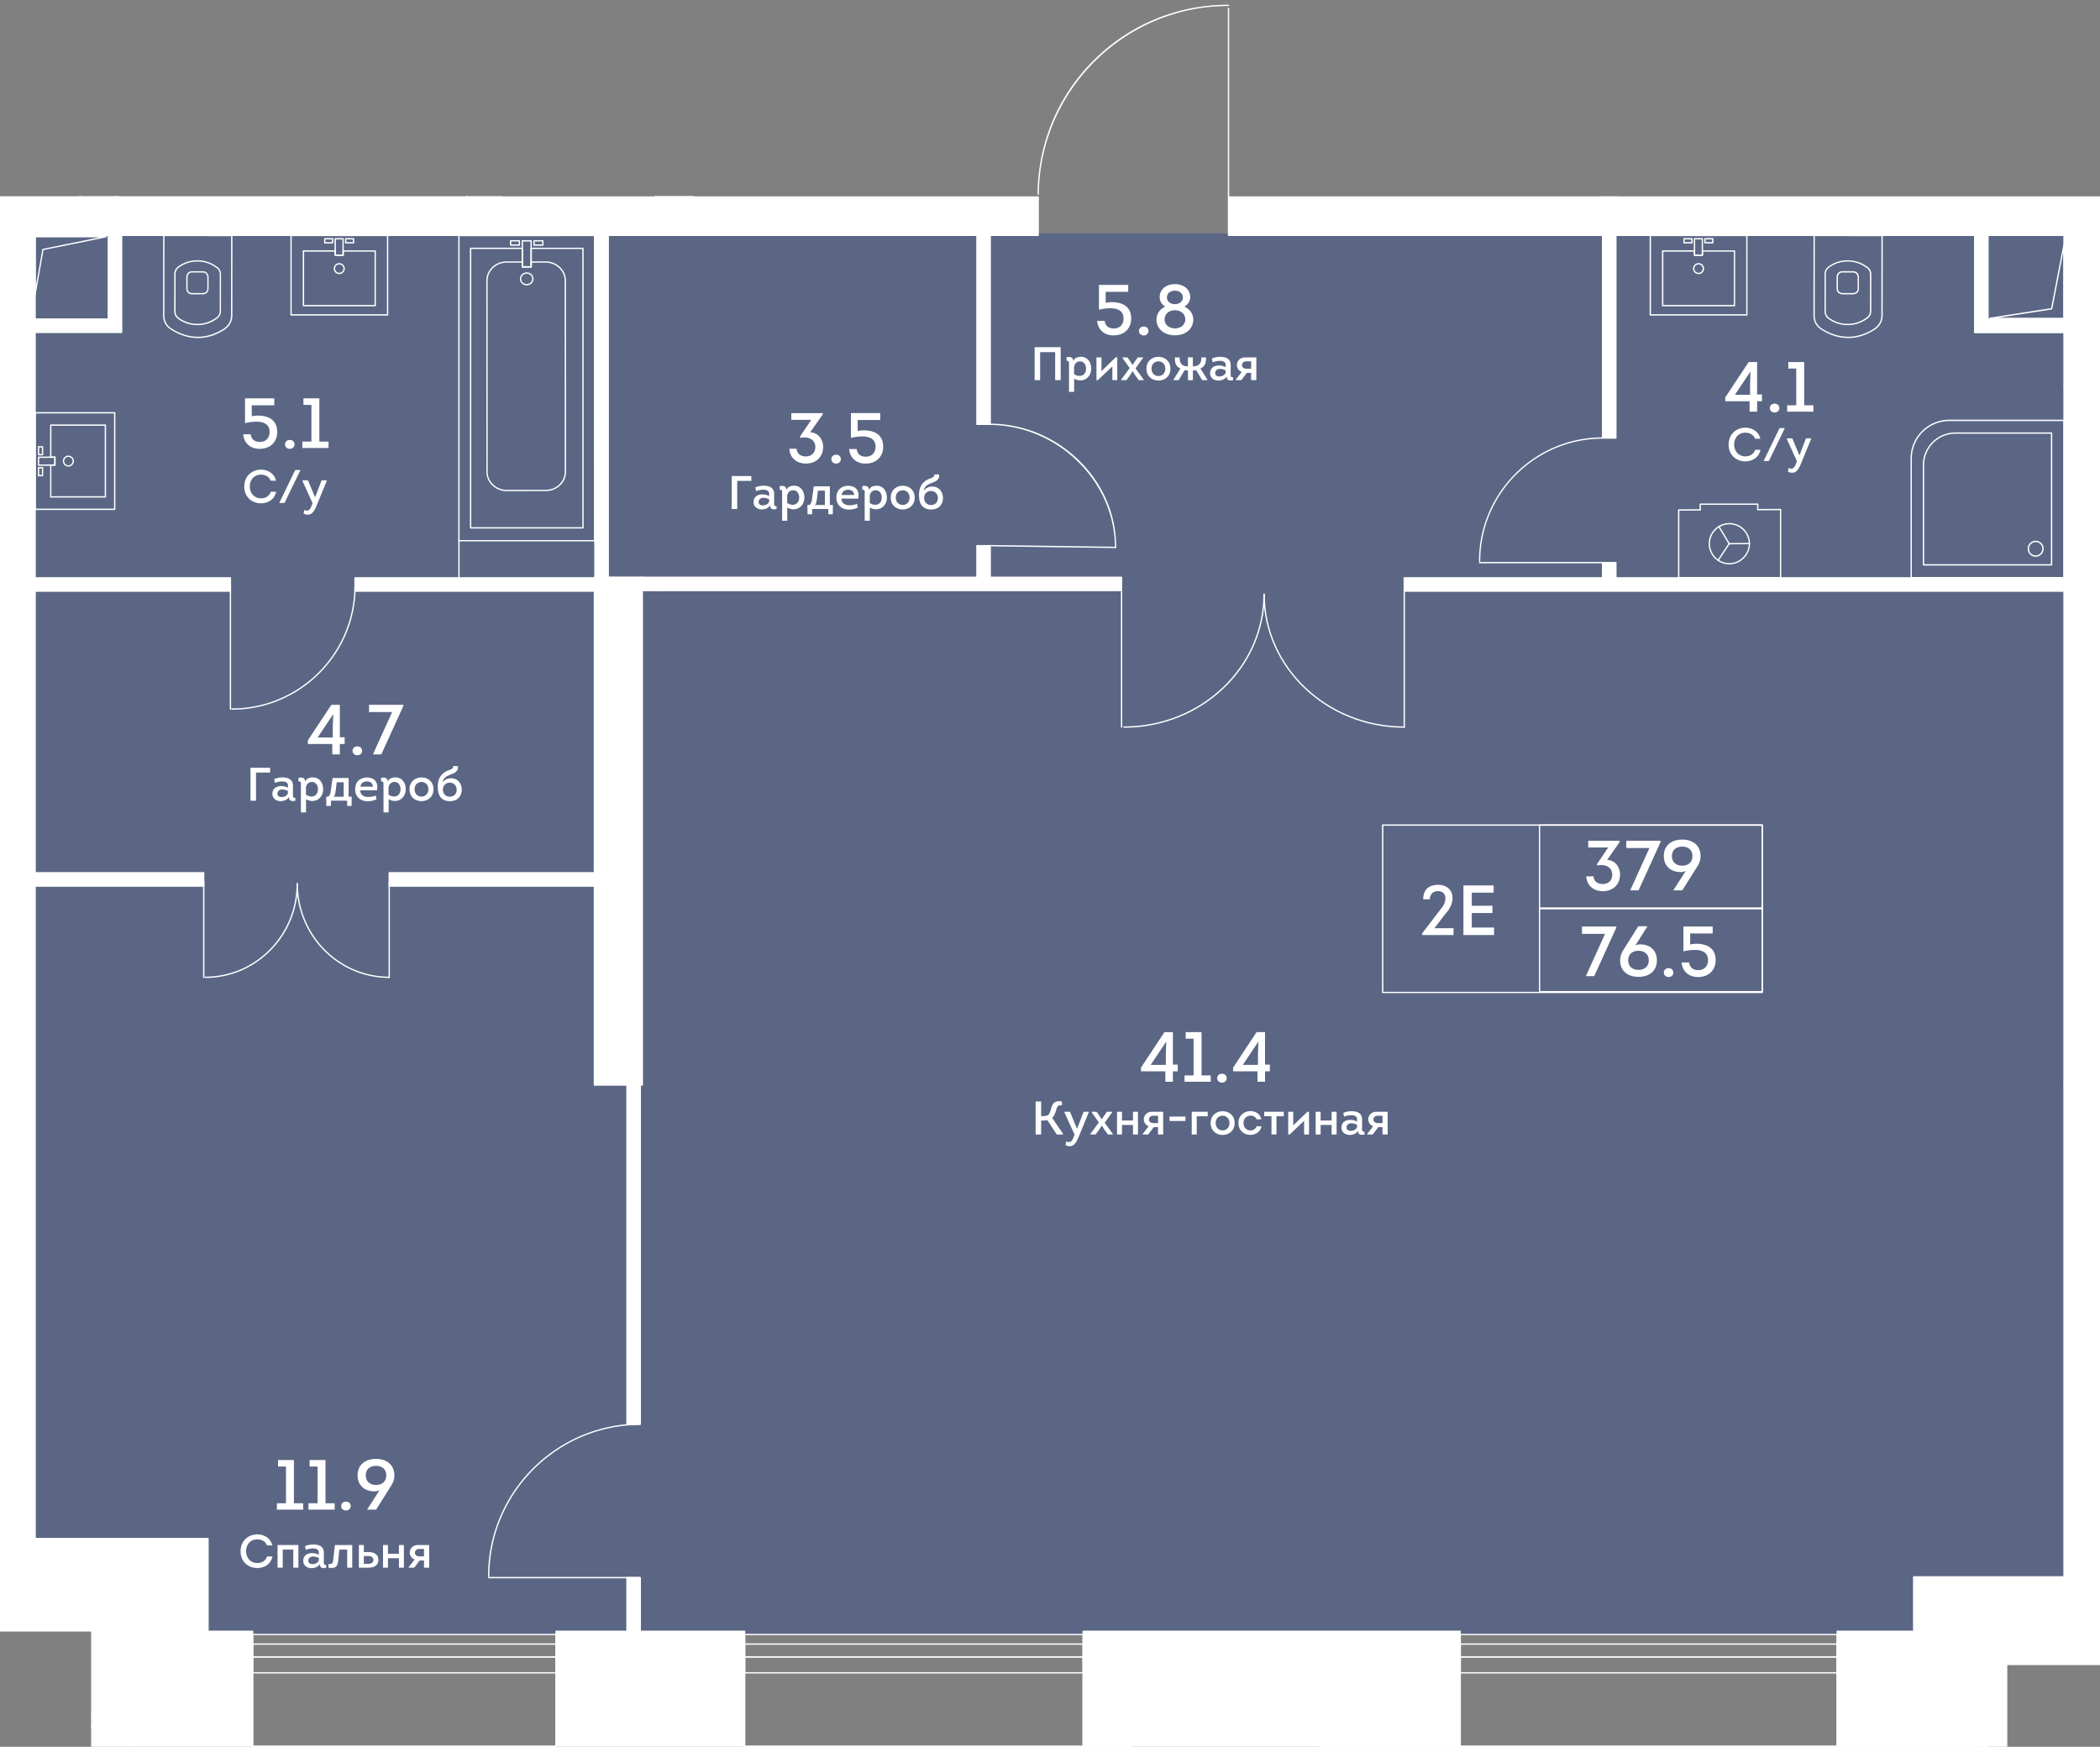
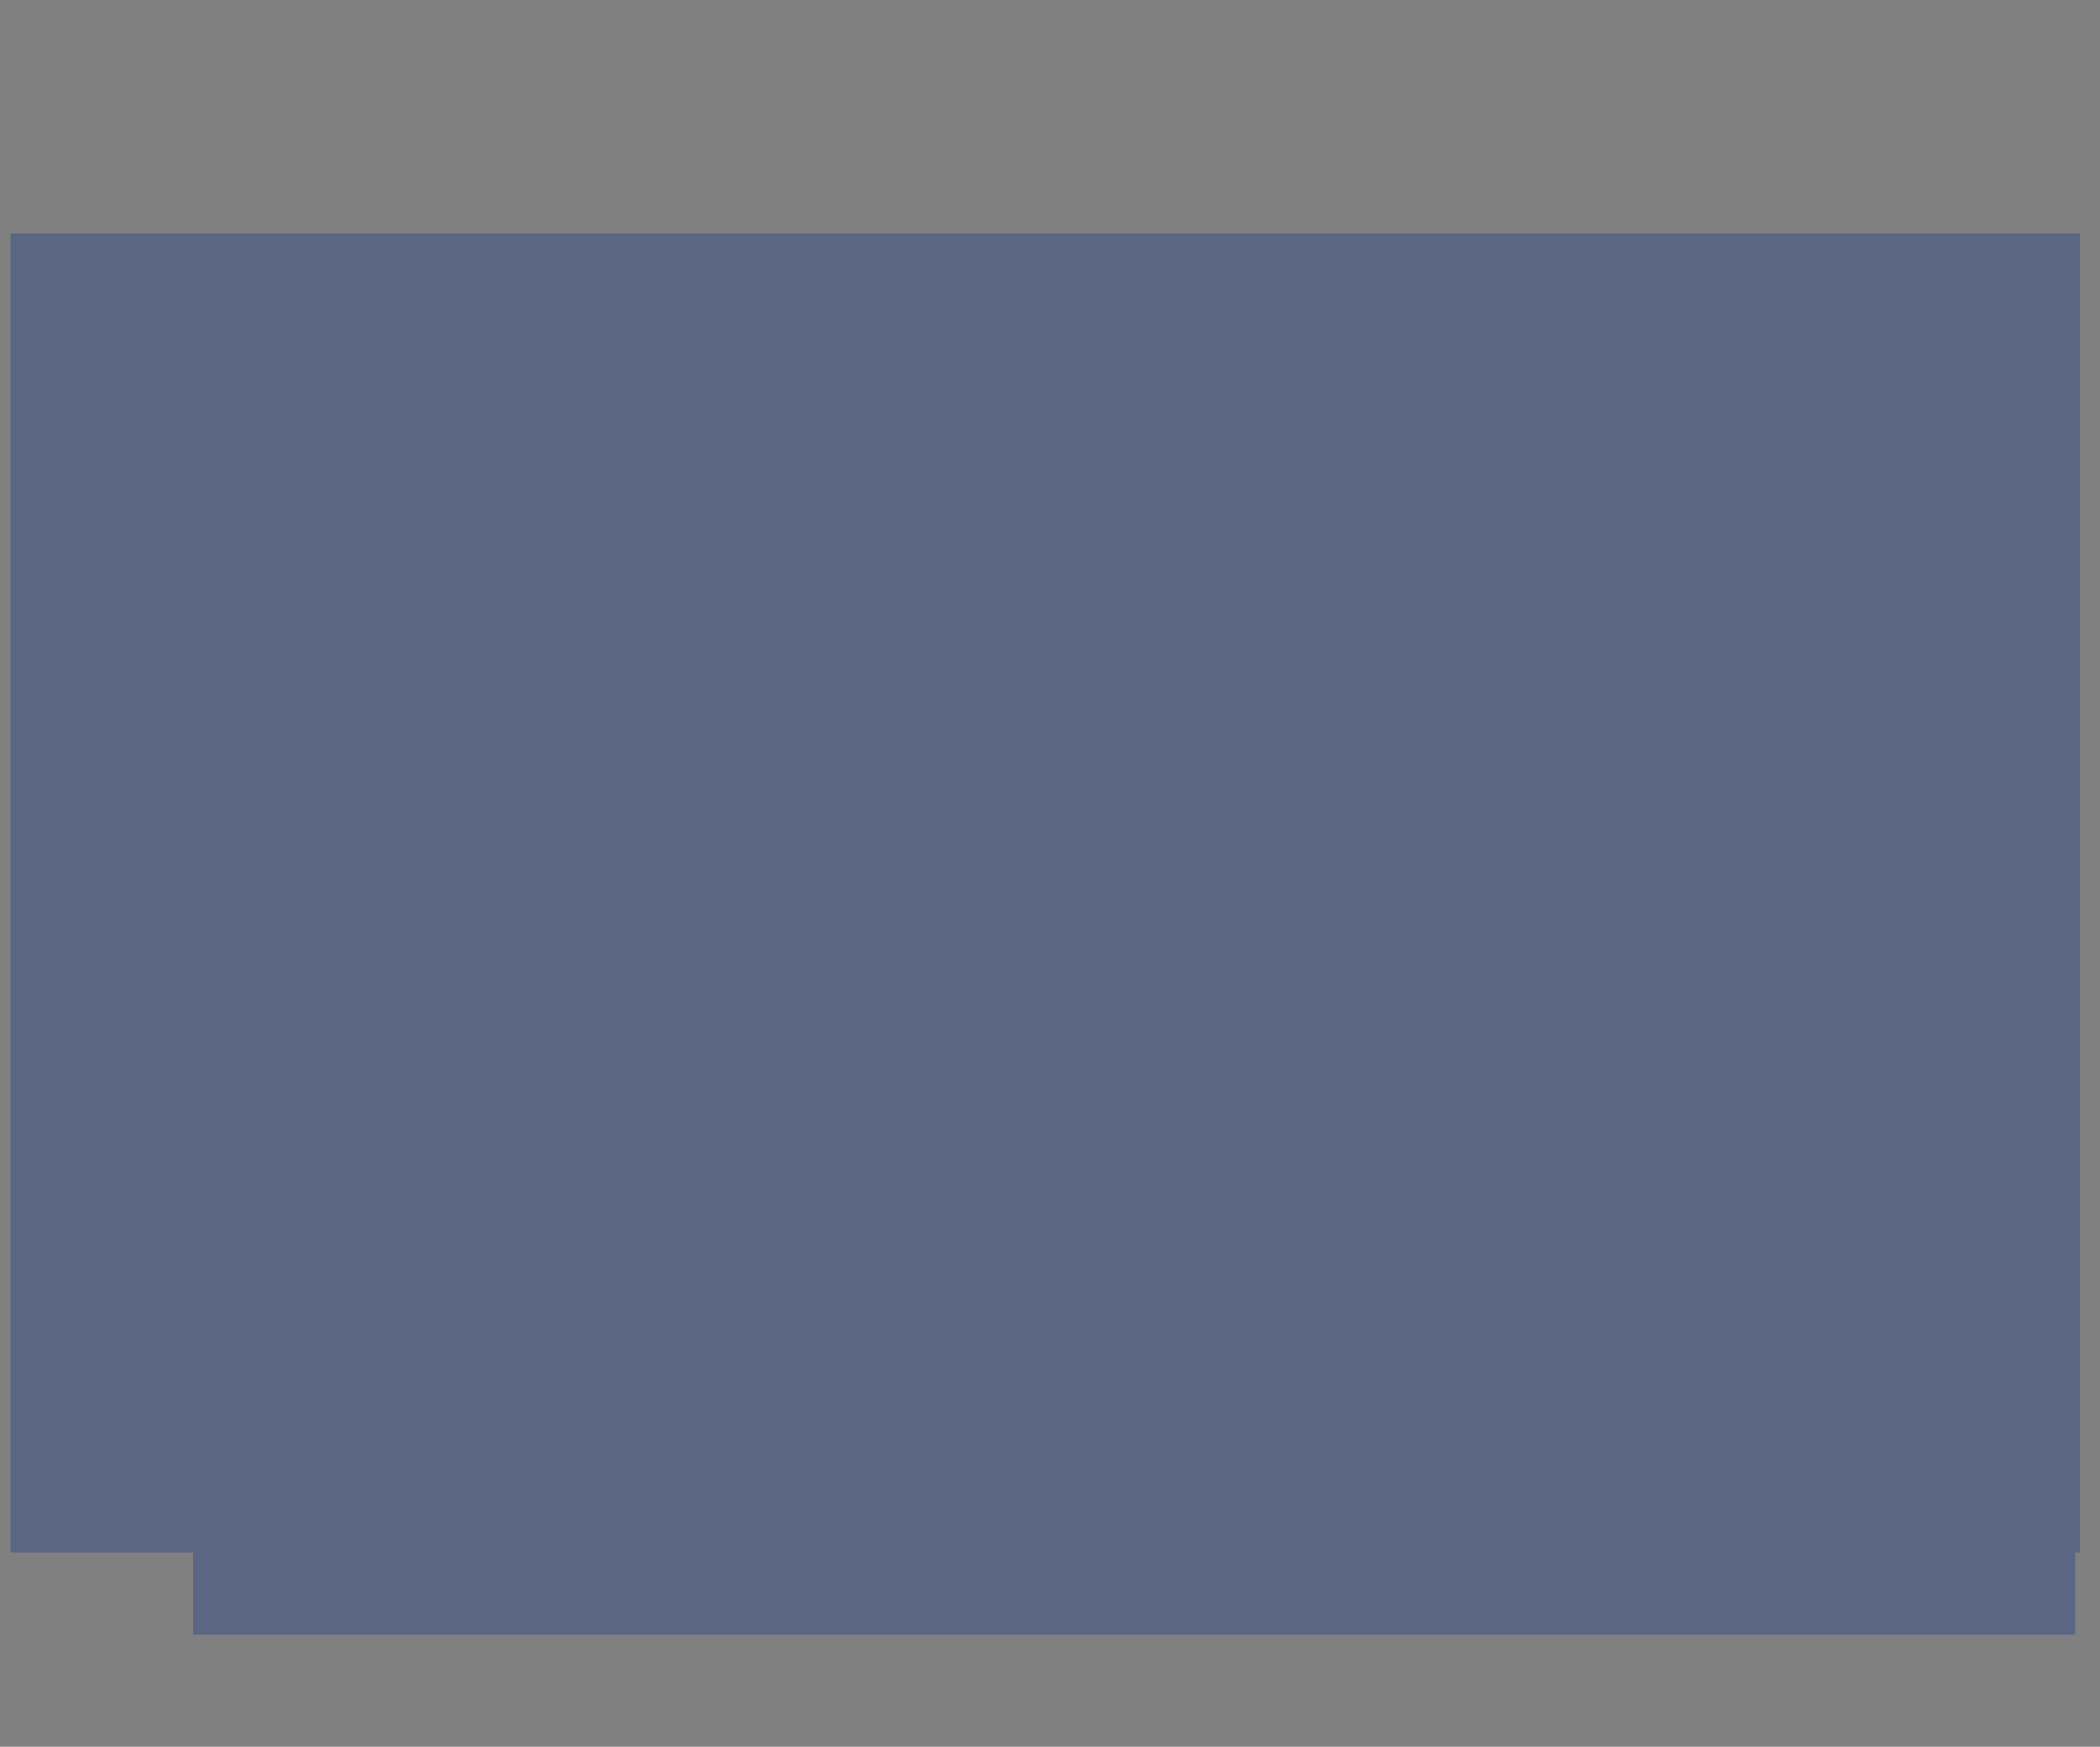
<svg xmlns="http://www.w3.org/2000/svg" viewBox="0 0 601.03 500">
  <rect x="0" y="0" width="601.03" height="500" fill="#808080" stroke="none" />
  <clipPath id="a">
-     <path d="M574.5 56.15H353.12V0h-58.55v56.15H0v410.86h26.07V500H574.5v-23.39h26.53V56.15z" />
-   </clipPath>
+     </clipPath>
  <clipPath id="b">
    <path d="M-1160.75-769.75h2644.37V514.49h-2644.37z" />
  </clipPath>
  <clipPath id="c">
    <path d="M-1160.75-769.75h2644.37V514.49h-2644.37z" />
  </clipPath>
  <path d="M595.27 66.81H3V444.4h52.29v23.5h538.64v-23.5h1.34z" fill="#425688" opacity=".6" />
  <g clip-path="url(#a)">
    <g clip-path="url(#b)" fill="#fff">
      <path clip-path="url(#c)" d="M491.78 160.51c-.04 0-.07-.01-.11-.03a.193.193 0 0 1-.05-.27l3.12-4.69c.06-.08.18-.11.27-.05s.11.18.05.26l-3.12 4.69c-.03.06-.1.09-.16.09" />
      <path clip-path="url(#c)" d="M494.9 155.82a.19.19 0 0 1-.19-.19c0-.11.08-.19.19-.19l5.78-.05a.19.19 0 1 1 0 .38z" />
      <path clip-path="url(#c)" d="M494.9 155.82c-.06 0-.13-.03-.16-.09l-2.95-4.93a.182.182 0 0 1 .06-.26c.09-.05.21-.03.26.06l2.95 4.93c.05.09.02.21-.06.26-.03.03-.06.03-.1.03" />
      <path clip-path="url(#c)" d="M494.95 161.55c-3.24 0-5.89-2.62-5.92-5.87-.03-3.27 2.61-5.94 5.87-5.97h.05c3.24 0 5.89 2.62 5.92 5.87.03 3.21-2.66 5.94-5.87 5.97zm0-11.46h-.04a5.555 5.555 0 0 0-5.5 5.59c.03 3.04 2.51 5.5 5.54 5.5h.05c3-.03 5.52-2.58 5.5-5.59-.03-3.04-2.52-5.5-5.55-5.5" />
      <path clip-path="url(#c)" d="M509.61 165.54h-29.16c-.11 0-.19-.08-.19-.19v-19.37c0-.1.08-.19.19-.19l5.97-.03v-1.45c0-.11.08-.19.19-.19h16.46c.11 0 .19.08.19.19v1.37l6.35-.03c.05 0 .1.02.14.05.03.04.05.08.05.14v19.5c.01.12-.08.2-.19.2m-28.97-.38h28.79v-19.12l-6.35.03a.19.19 0 0 1-.13-.05.182.182 0 0 1-.06-.14v-1.37H486.8v1.45c0 .1-.08.19-.19.19l-5.97.03zm49.72-80.91h-3.04c-.99 0-1.68-.68-1.68-1.65v-3.49c0-.08.03-.14.05-.17.15-.8.78-1.32 1.62-1.32h3.04c.85 0 1.48.53 1.63 1.33.02.02.05.08.05.16v3.49c.01.97-.68 1.65-1.67 1.65M527.32 78c-.66 0-1.14.39-1.25 1.02v.02c-.01.04-.03.08-.05.1v3.46c0 .75.52 1.26 1.3 1.27h3.04c.78 0 1.3-.51 1.3-1.26v-3.49c-.02 0-.03-.02-.05-.07-.11-.65-.59-1.04-1.26-1.04h-3.03z" />
      <path clip-path="url(#c)" d="M528.98 96.76c-2.83 0-5.67-.95-8.21-2.74-1.12-.85-1.76-2.19-1.76-3.67l.02-22.96c0-.11.08-.19.19-.19l19.45.02c.11 0 .19.08.19.19l-.02 22.9c0 1.42-.6 2.7-1.69 3.61a.2.2 0 0 1-.08.12c-2.55 1.78-5.32 2.72-8.02 2.72zm-9.57-29.17-.02 22.77c0 1.36.58 2.59 1.6 3.36 2.42 1.7 5.11 2.62 7.79 2.66h.27c2.59 0 5.27-.9 7.73-2.6.01-.04.03-.08.06-.1 1.04-.83 1.61-2.03 1.61-3.37l.02-22.71z" />
      <path clip-path="url(#c)" d="M528.81 93.07c-2.04 0-3.89-.61-5.52-1.79-.75-.58-1.1-1.28-1.1-2.2l.01-10.58c0-.92.35-1.63 1.1-2.21 1.63-1.19 3.48-1.79 5.51-1.79h.01c2.03 0 3.89.61 5.51 1.79-.01-.01.03-.02.08.01.02.01.04.02.06.04.01.01.03.04.04.06.74.58 1.08 1.28 1.08 2.19l-.01 10.39c0 .91-.34 1.61-1.07 2.18a.21.21 0 0 1-.04.06c-.02.02-.04.03-.06.05-.05.02-.09.03-.11.03-1.61 1.17-3.46 1.77-5.49 1.77m-5.29-2.1a8.758 8.758 0 0 0 5.28 1.72h.01c1.94 0 3.72-.58 5.28-1.72a.27.27 0 0 1 .11-.05l.03-.03c.66-.5.96-1.11.96-1.91l.01-10.39c0-.8-.3-1.41-.96-1.91a.138.138 0 0 1-.03-.04c-.03 0-.07-.02-.11-.04-1.56-1.15-3.34-1.73-5.29-1.73h-.01c-1.95 0-3.72.58-5.28 1.71-.65.5-.95 1.1-.95 1.9l-.01 10.58c.01.81.32 1.41.96 1.91M58.03 84.25h-3.04c-.48 0-.9-.16-1.21-.46s-.47-.72-.47-1.18v-3.49c0-.08.03-.14.05-.17.15-.8.78-1.32 1.62-1.32h3.04c.85 0 1.48.53 1.63 1.33.02.02.05.08.05.16v3.49c.01.96-.68 1.64-1.67 1.64M54.99 78c-.66 0-1.14.39-1.25 1.02v.02c-.01.04-.03.08-.05.1v3.46c0 .37.12.68.36.91s.56.35.94.36h3.04c.78 0 1.31-.51 1.31-1.26v-3.49c-.02 0-.03-.02-.05-.07-.11-.65-.59-1.05-1.25-1.05z" />
      <path clip-path="url(#c)" d="M56.65 96.76c-2.83 0-5.67-.95-8.21-2.74-1.12-.85-1.76-2.19-1.76-3.67l.02-22.95c0-.11.08-.19.19-.19l19.45.02c.11 0 .19.08.19.19l-.02 22.9c0 1.42-.6 2.7-1.69 3.61a.2.2 0 0 1-.08.12c-2.55 1.78-5.32 2.72-8.02 2.72h-.05c0-.01-.01-.01-.02-.01m-9.57-29.17-.02 22.77c0 1.36.58 2.59 1.6 3.36 2.42 1.7 5.11 2.62 7.79 2.66h.27c2.59 0 5.27-.9 7.73-2.6.01-.04.03-.08.06-.1 1.04-.83 1.61-2.03 1.61-3.37l.02-22.71z" />
      <path clip-path="url(#c)" d="M56.48 93.07h-.01c-2.03 0-3.88-.6-5.51-1.79-.75-.58-1.1-1.28-1.1-2.21l.01-10.58c0-.92.35-1.62 1.1-2.21 1.63-1.19 3.48-1.79 5.51-1.79h.01c2.02 0 3.87.6 5.49 1.78.03 0 .07.01.1.03.02.01.04.02.06.04s.03.04.05.06c.73.58 1.07 1.27 1.07 2.19l-.01 10.39c0 .92-.34 1.61-1.07 2.18-.01.02-.02.05-.05.07-.02.02-.03.03-.05.04-.05.02-.09.02-.11.03-1.61 1.17-3.46 1.77-5.49 1.77m-5.28-2.1a8.758 8.758 0 0 0 5.28 1.72h.01c1.94 0 3.72-.58 5.28-1.72.04-.02.08-.04.11-.04.01-.02.02-.03.04-.04.66-.5.96-1.11.96-1.91l.01-10.39c0-.8-.3-1.41-.96-1.91-.01 0-.02-.02-.03-.04-.03 0-.07-.02-.11-.04-1.55-1.15-3.34-1.73-5.29-1.73h-.01c-1.94 0-3.72.58-5.28 1.71-.64.5-.95 1.1-.95 1.9l-.01 10.58c-.01.8.3 1.41.95 1.91m445.21-3.3h-20.55c-.11 0-.19-.08-.19-.19V71.84c0-.11.08-.19.19-.19h9.11c.1 0 .19.08.19.19v1.01h1.88v-1.01c0-.05.02-.1.05-.13.04-.04.08-.05.14-.05h9.18c.11 0 .19.08.19.19v15.64c.01.1-.08.18-.19.18m-20.35-.38h20.17V72.03h-8.8v1.01c0 .05-.02.1-.05.13-.04.04-.09.06-.14.06h-2.26a.19.19 0 0 1-.19-.19v-1.01h-8.73zm8.17-17.61h-2.26a.19.19 0 0 1-.19-.19v-1.15c0-.05.02-.1.05-.13.04-.04.09-.06.14-.06h2.26c.1 0 .19.08.19.19l.01 1.15c0 .05-.02.1-.05.13a.24.24 0 0 1-.15.06m-2.07-.38h1.88v-.77h-1.88zm8.06.38h-2.26a.19.19 0 0 1-.19-.19v-1.15c0-.05.02-.1.05-.13.04-.04.09-.06.14-.06h2.26c.1 0 .19.08.19.19v1.15c0 .05-.02.1-.05.13-.04.04-.09.06-.14.06m-2.07-.38h1.88v-.77h-1.88z" />
      <path clip-path="url(#c)" d="M486.13 78.46c-.42 0-.82-.16-1.11-.46-.3-.29-.46-.69-.46-1.11 0-.87.7-1.58 1.57-1.58h.01c.42 0 .81.16 1.11.46s.46.69.47 1.11c0 .42-.16.82-.46 1.12-.31.29-.7.46-1.13.46zm0-2.77a1.197 1.197 0 0 0-.85 2.04c.22.22.53.35.84.35.32 0 .62-.13.85-.35.22-.23.35-.53.35-.85 0-.66-.53-1.19-1.19-1.19" />
      <path clip-path="url(#c)" d="M499.95 90.33h-27.63c-.11 0-.19-.08-.19-.19V67.4c0-.11.08-.19.19-.19h27.63c.11 0 .19.08.19.19v22.74c0 .11-.08.19-.19.19m-27.43-.38h27.25V67.58h-27.25z" />
      <path clip-path="url(#c)" d="M487.24 73.23h-2.26a.19.19 0 0 1-.19-.19l-.02-4.7c0-.05.02-.1.05-.13.03-.04.08-.06.13-.06h2.26c.1 0 .19.08.19.19l.02 4.7c0 .05-.02.1-.05.13-.03.04-.08.06-.13.06m-2.07-.38h1.88l-.02-4.32h-1.87zM107.39 87.67H86.84c-.11 0-.19-.08-.19-.19V71.84c0-.11.08-.19.19-.19h9.11c.11 0 .19.08.19.19l.01 1.01h1.87v-1.01c0-.05.02-.1.05-.13.04-.04.09-.05.14-.05h9.18c.11 0 .19.08.19.19v15.64c0 .1-.08.18-.19.18m-20.36-.38h20.17V72.03h-8.8v1.01c0 .05-.02.1-.05.13-.04.04-.08.06-.13.06h-2.26c-.11 0-.19-.08-.19-.19v-1.01h-8.73v15.26zm8.17-17.61h-2.26a.19.19 0 0 1-.19-.19v-1.15c0-.05.02-.1.05-.13.04-.04.09-.06.14-.06h2.26c.1 0 .19.08.19.19l.01 1.15c0 .05-.02.1-.05.13a.24.24 0 0 1-.15.06m-2.07-.38h1.88v-.77h-1.88zm8.06.38h-2.26a.19.19 0 0 1-.19-.19v-1.15c0-.05.02-.1.05-.13.04-.04.09-.06.14-.06h2.26c.1 0 .19.08.19.19l.01 1.15c0 .05-.02.1-.05.13a.24.24 0 0 1-.15.06m-2.07-.38H101v-.77h-1.88z" />
      <path clip-path="url(#c)" d="M97.1 78.46a1.575 1.575 0 1 1-.01-3.15h.01c.42 0 .81.16 1.11.46s.46.69.47 1.11a1.573 1.573 0 0 1-1.58 1.58zm0-2.77a1.195 1.195 0 1 0 0 2.39c.32 0 .62-.13.85-.35.22-.23.35-.53.35-.85-.01-.66-.54-1.19-1.2-1.19" />
      <path clip-path="url(#c)" d="M110.92 90.33H83.3c-.11 0-.19-.08-.19-.19V67.4c0-.11.08-.19.19-.19h27.63c.11 0 .19.08.19.19v22.74c-.01.11-.09.19-.2.19m-27.43-.38h27.25V67.58H83.49z" />
      <path clip-path="url(#c)" d="M98.21 73.23h-2.26a.19.19 0 0 1-.19-.19l-.02-4.7c0-.05.02-.1.05-.13.03-.04.08-.06.13-.06h2.26c.1 0 .19.08.19.19l.02 4.7c0 .05-.02.1-.05.13-.03.04-.08.06-.13.06m-2.07-.38h1.88L98 68.53h-1.87zm-65.98 69.57H14.53c-.11 0-.19-.08-.19-.19v-9.11c0-.11.08-.19.19-.19l1.01-.01v-1.88h-1.01a.19.19 0 0 1-.13-.05.182.182 0 0 1-.06-.14v-9.18c0-.11.08-.19.19-.19h15.64c.11 0 .19.08.19.19v20.55c-.01.12-.09.2-.2.2m-15.44-.38h15.25v-20.17H14.72v8.8h1.01c.05 0 .1.02.13.05.04.04.05.09.05.14v2.26c0 .11-.08.19-.19.19h-1.01v8.73zm-3.7-5.71a.19.19 0 0 1-.13-.05.197.197 0 0 1-.06-.14v-2.26c0-.1.08-.19.19-.19h1.15c.05 0 .1.02.14.05.03.04.05.09.05.14v2.26c0 .1-.08.19-.19.19zm.19-2.26v1.88h.78v-1.88zm-.19-3.73a.19.19 0 0 1-.13-.05.197.197 0 0 1-.06-.14v-2.26c0-.1.08-.19.19-.19h1.15c.05 0 .1.02.14.05.03.04.05.09.05.14v2.26c0 .1-.08.19-.19.19zm.19-2.26v1.88h.78v-1.88z" />
      <path clip-path="url(#c)" d="M19.56 133.55c-.42 0-.81-.16-1.1-.45-.3-.3-.46-.69-.47-1.11a1.573 1.573 0 0 1 1.57-1.58h.01c.86 0 1.57.7 1.58 1.57a1.573 1.573 0 0 1-1.57 1.58h-.02zm0-2.77c-.32 0-.62.13-.84.35s-.35.53-.35.85.13.62.35.85c.22.22.52.35.84.35h.01c.66 0 1.19-.54 1.19-1.2 0-.67-.54-1.2-1.2-1.2z" />
      <path clip-path="url(#c)" d="M32.83 145.97H10.08c-.11 0-.19-.08-.19-.19v-27.63c0-.11.08-.19.19-.19h22.75c.1 0 .19.08.19.19v27.63c0 .1-.09.19-.19.19m-22.56-.38h22.37v-27.25H10.27z" />
      <path clip-path="url(#c)" d="M11.02 133.33a.19.19 0 0 1-.13-.05.197.197 0 0 1-.06-.14v-2.26c0-.1.08-.19.19-.19l4.7-.02c.05 0 .1.02.13.05.04.03.06.08.06.13v2.26c0 .1-.08.19-.19.19zm.19-2.26v1.88l4.32-.02v-1.87zm120.15 36.92c-.11 0-.19-.08-.19-.19v-13.21c0-.1.08-.19.19-.19s.19.08.19.19v13.21c0 .11-.09.19-.19.19" />
      <path clip-path="url(#c)" d="M170.2 154.96h-38.85c-.11 0-.19-.08-.19-.19V67.41c0-.11.08-.19.19-.19l38.81-.02c.05 0 .1.02.13.06.04.03.06.08.06.13l.04 87.37c0 .05-.02.1-.06.13-.03.05-.08.07-.13.07m-38.65-.38h38.46l-.04-86.99-38.43.02v86.97z" />
      <path clip-path="url(#c)" d="M150.75 81.69c-1.08 0-1.95-.83-1.95-1.86 0-.48.19-.94.54-1.29.37-.37.88-.58 1.42-.58 1.08 0 1.95.84 1.95 1.87 0 .48-.19.94-.54 1.29-.37.36-.88.57-1.42.57m0-3.36c-.44 0-.85.17-1.15.47-.28.28-.43.64-.43 1.02 0 .82.71 1.49 1.58 1.49.44 0 .85-.17 1.15-.47.28-.28.43-.64.43-1.02 0-.82-.71-1.49-1.58-1.49m-2.09-7.98h-2.53c-.11 0-.19-.08-.19-.19v-1.23c0-.05.02-.1.05-.13.03-.04.08-.06.13-.06h2.53c.11 0 .19.08.19.19v1.23c.01.1-.08.19-.18.19m-2.34-.39h2.15v-.85h-2.15zm9.05.39h-2.53c-.11 0-.19-.08-.19-.19v-1.23c0-.11.08-.19.19-.19h2.53c.11 0 .19.08.19.19v1.23c0 .05-.02.1-.05.13-.04.04-.09.06-.14.06m-2.34-.39h2.15v-.85h-2.15z" />
      <path clip-path="url(#c)" d="M145.03 140.59c-3.21 0-5.82-2.48-5.82-5.54l-.03-54.69c0-1.48.61-2.87 1.71-3.92s2.56-1.62 4.11-1.62h4.48c.1 0 .19.08.19.19v1.18h2.15V75c0-.11.08-.19.19-.19h4.15c3.21 0 5.82 2.48 5.83 5.54l.02 54.69c0 1.48-.61 2.88-1.71 3.92a5.956 5.956 0 0 1-4.11 1.62zm4.26-65.4H145c-1.46 0-2.82.54-3.85 1.52-1.02.98-1.59 2.27-1.59 3.65l.02 54.69c0 2.85 2.45 5.16 5.44 5.16l11.16-.01c1.46 0 2.82-.54 3.85-1.51 1.02-.98 1.59-2.27 1.59-3.65l-.02-54.69c0-2.85-2.45-5.16-5.44-5.16h-3.95v1.18c0 .1-.08.19-.19.19h-2.53a.19.19 0 0 1-.19-.19v-1.18z" />
      <path clip-path="url(#c)" d="M166.85 151.28h-32.17c-.11 0-.19-.08-.19-.19V71.08c0-.11.08-.19.19-.19h14.8c.11 0 .19.08.19.19v5.11h2.15v-5.11c0-.05.02-.1.06-.13.03-.04.08-.05.13-.05h14.84c.11 0 .19.08.19.19v80.01c0 .1-.08.18-.19.18m-31.98-.38h31.79V71.27h-14.45v5.11c0 .05-.02.1-.05.13-.04.04-.08.06-.14.06h-2.53c-.11 0-.19-.08-.19-.19v-5.11h-14.42v79.63z" />
      <path clip-path="url(#c)" d="M152.02 76.57h-2.53c-.11 0-.19-.08-.19-.19v-7.45c0-.05.02-.1.06-.13.03-.04.08-.06.13-.06h2.53c.11 0 .19.08.19.19v7.45c0 .05-.02.1-.06.13-.03.04-.08.06-.13.06m-2.34-.38h2.15v-7.07h-2.15zm441.06 89.35h-43.75c-.11 0-.19-.08-.19-.19v-34.14c0-6.11 4.97-11.08 11.08-11.08h32.87c.05 0 .1.02.13.06.04.03.06.08.06.13v45.02c-.01.12-.09.2-.2.2m-43.56-.38h43.37v-44.64h-32.68c-5.9 0-10.69 4.8-10.69 10.7z" />
      <path clip-path="url(#c)" d="M587.17 161.87h-36.66c-.11 0-.19-.08-.19-.19v-28.6c0-5.14 4.18-9.31 9.31-9.31h27.54c.11 0 .19.08.19.19v37.73c0 .09-.08.18-.19.18m-36.47-.38h36.28v-37.34h-27.35c-4.92 0-8.93 4.01-8.93 8.93z" />
      <path clip-path="url(#c)" d="M582.62 159.36a2.29 2.29 0 1 1 2.29-2.29c-.01 1.26-1.03 2.29-2.29 2.29m0-4.19a1.9 1.9 0 1 0 1.9 1.9 1.9 1.9 0 0 0-1.9-1.9M4.57 249.82h53.74v3.81H4.57zm106.83 0h58.74v3.81H111.4zM4.57 165.4h61.38v3.81H4.57zm97.04 0h70.56v3.81h-70.56zM.14 169.21h-154.66v-30.55h3.81v26.74H.14zm401.76-3.81h68.45v3.81H401.9z" />
      <path clip-path="url(#c)" d="M610.12 169.21H458.66v-8.17h3.81v4.36h147.65zM458.66 67.37h3.81v58.02h-3.81zm-272.03 97.87h134.36v3.81H186.63z" />
      <path clip-path="url(#c)" d="M183.84 165.24h5.49v3.81h-5.49zm-13.57-99.26h3.81V167.3h-3.81zM279.6 156.2h3.81v10.95h-3.81zm0-90.22h3.81v55.47h-3.81zm351.5 29.21h-65.95V66.05h3.81v25.33h58.33V66.05h3.81zM-.92 67.37h10.97v373.06H-.92zm591.65 243.22h10.97V451.4h-10.97zm0-200.24h12.8v54.86h-12.8zM179.44 308.31h3.81v99.37h-3.81zm0 143.26h3.81v17.21h-3.81z" />
      <path clip-path="url(#c)" d="M34.81 95.14H-27.6V67.37h3.81v23.96H31V67.37h3.81zm135.33 158.68H111.4a.19.19 0 0 1-.19-.19v-3.81c0-.1.08-.19.19-.19h58.74c.1 0 .19.09.19.19v3.81c0 .1-.08.19-.19.19m-58.55-.38h58.36v-3.43h-58.36zm556.14-84.04H401.9c-.11 0-.19-.08-.19-.19v-3.81c0-.11.08-.19.19-.19h56.57v-4.17c0-.11.08-.19.19-.19h3.81c.11 0 .19.08.19.19v4.17h205.08c.1 0 .19.08.19.19v3.81c-.01.11-.09.19-.2.19m-63.26-.38h63.07v-3.43H462.47c-.11 0-.19-.08-.19-.19v-4.16h-3.43v4.16c0 .11-.08.19-.19.19h-56.58v3.43zm-142-43.45h-3.81c-.11 0-.19-.08-.19-.19V67.37c0-.11.08-.19.19-.19h3.81c.11 0 .19.08.19.19v58.01c0 .11-.08.19-.19.19m-3.62-.37h3.43V67.56h-3.43zm-286.68 44.2h-70.56c-.11 0-.19-.08-.19-.19v-3.81c0-.11.08-.19.19-.19h68.47V65.98c0-.11.08-.19.19-.19h3.81c.11 0 .19.08.19.19V167.3c0 .11-.08.19-.19.19h-1.71v1.71c-.01.12-.09.2-.2.2m-70.37-.38h70.18v-1.71c0-.11.08-.19.19-.19h1.71V66.17h-3.43v99.23c0 .11-.08.19-.19.19H101.8zm219.2.22H183.84c-.11 0-.19-.08-.19-.19v-3.81c0-.11.08-.19.19-.19h95.57v-8.85c0-.11.08-.19.19-.19h3.81c.11 0 .19.08.19.19v8.85H321c.11 0 .19.08.19.19v3.81c-.01.11-.09.19-.19.19m-136.97-.38h136.78v-3.43h-37.4a.19.19 0 0 1-.19-.19v-8.85h-3.43v8.85c0 .11-.08.19-.19.19h-95.57zm99.38-47.21h-3.81c-.11 0-.19-.08-.19-.19V65.98c0-.11.08-.19.19-.19h3.81c.11 0 .19.08.19.19v55.47c0 .11-.08.2-.19.2m-3.62-.39h3.43V66.17h-3.43zM631.1 95.38h-65.94c-.11 0-.19-.08-.19-.19V66.04c0-.1.08-.19.19-.19h3.81c.11 0 .19.08.19.19v25.15h57.94V66.04c0-.1.08-.19.19-.19h3.81c.11 0 .19.08.19.19v29.15c0 .11-.09.19-.19.19M565.34 95h65.56V66.23h-3.43v25.15c0 .11-.08.19-.19.19h-58.32c-.11 0-.19-.08-.19-.19V66.23h-3.43z" />
      <path clip-path="url(#c)" d="M10.05 440.62H-.92a.19.19 0 0 1-.19-.19V169.4h-193.36c-.11 0-.19-.08-.19-.19v-3.81c0-.11.08-.19.19-.19h39.76v-26.55c0-.11.08-.19.19-.19h3.81c.11 0 .19.08.19.19v26.55H-1.11V95.33H-27.6c-.11 0-.19-.08-.19-.19V67.37c0-.1.08-.19.19-.19h3.81c.11 0 .19.08.19.19v23.77h22.49V67.37c0-.1.08-.19.19-.19h10.97c.11 0 .19.08.19.19v23.77h20.57V67.37c0-.1.08-.19.19-.19h3.81c.1 0 .19.08.19.19v27.77c0 .11-.08.19-.19.19H10.24v69.88h55.7c.11 0 .19.08.19.19v3.81c0 .11-.08.19-.19.19h-55.7v80.23H58.3c.1 0 .19.08.19.19v3.81c0 .1-.08.19-.19.19H10.24v186.62c0 .09-.08.18-.19.18m-10.78-.38H9.86V253.63c0-.11.08-.19.19-.19h48.06V250H10.05c-.11 0-.19-.08-.19-.19V169.2c0-.11.08-.19.19-.19h55.71v-3.43H10.05c-.11 0-.19-.08-.19-.19V95.14c0-.11.08-.19.19-.19h24.57V67.56h-3.43v23.77c0 .11-.08.19-.19.19H10.05c-.11 0-.19-.08-.19-.19V67.56H-.73v23.77c0 .11-.08.19-.19.19h-22.87c-.11 0-.19-.08-.19-.19V67.56h-3.43v27.39H-.92c.11 0 .19.08.19.19v70.26c0 .11-.08.19-.19.19h-149.8c-.11 0-.19-.08-.19-.19v-26.55h-3.43v26.55c0 .11-.08.19-.19.19h-39.75v3.43H-.92c.11 0 .19.08.19.19v271.03zm602.43 11.35h-10.97c-.11 0-.19-.08-.19-.19V310.59c0-.1.08-.19.19-.19h10.97c.11 0 .19.09.19.19V451.4c0 .11-.08.19-.19.19m-10.78-.38h10.59V310.78h-10.59zm12.61-285.81h-12.8c-.11 0-.19-.08-.19-.19v-54.86c0-.11.08-.19.19-.19h12.8c.11 0 .19.08.19.19v54.86c0 .1-.08.19-.19.19m-12.61-.38h12.42v-54.48h-12.42zM183.25 407.87h-3.81c-.11 0-.19-.08-.19-.19v-99.37c0-.11.08-.19.19-.19h3.81c.11 0 .19.08.19.19v99.37c0 .1-.08.19-.19.19m-3.62-.38h3.43V308.5h-3.43zm3.62 61.48h-3.81a.19.19 0 0 1-.19-.19v-17.21c0-.1.08-.19.19-.19h3.81c.11 0 .19.09.19.19v17.21c0 .1-.08.19-.19.19m-3.62-.39h3.43v-16.83h-3.43zm279.51-307.35h-35.66c-.11 0-.19-.08-.19-.19s.08-.19.19-.19h35.66c.11 0 .19.08.19.19s-.08.19-.19.19m-35.66-.42a.19.19 0 0 1-.19-.19c-.02-19.4 15.75-35.29 35.15-35.43.11 0 .19.08.19.19s-.08.19-.19.19c-19.2.13-34.8 15.86-34.78 35.05.01.11-.07.19-.18.19m-104.2-3.93-35.66-.5a.19.19 0 0 1-.19-.19c0-.1.09-.19.19-.19l35.66.5c.11 0 .19.09.19.19 0 .11-.08.19-.19.19" />
      <path clip-path="url(#c)" d="M319.28 156.88c-.11 0-.19-.08-.19-.19.02-18.87-16.32-34.92-35.69-35.05a.19.19 0 1 1 0-.38c9.47.06 18.47 3.78 25.34 10.46 6.93 6.74 10.74 15.61 10.72 24.97.01.11-.07.19-.18.19m32.33-100.29c-.11 0-.19-.08-.19-.19V2.45c0-.11.08-.19.19-.19s.19.08.19.19V56.4c0 .1-.09.19-.19.19m-54.47-.84c-.11 0-.19-.08-.19-.19.1-14.52 5.83-28.15 16.14-38.38 10.3-10.21 23.95-15.83 38.45-15.83h.06c.11 0 .19.09.19.19 0 .11-.08.19-.19.19h-.06c-29.69 0-54 24.14-54.21 53.84 0 .1-.09.18-.19.18M182.85 451.76h-42.98c-.11 0-.19-.08-.19-.19 0-.1.08-.19.19-.19h42.98c.11 0 .19.09.19.19s-.09.19-.19.19m-42.98-.41a.19.19 0 0 1-.19-.19c-.03-23.91 19.41-43.5 43.32-43.67.11 0 .19.08.19.19 0 .1-.08.19-.19.19-23.7.16-42.97 19.58-42.94 43.29 0 .1-.08.19-.19.19m-73.92-248.2c-.11 0-.19-.08-.19-.19V167.3c0-.11.08-.19.19-.19s.19.08.19.19v35.66c0 .11-.08.19-.19.19m.46 0c-.11 0-.23-.07-.23-.19 0-.11.08-.19.19-.19h.04c19.18 0 34.88-15.59 35.01-34.77 0-.1.09-.19.19-.19s.19.08.19.19c-.13 19.39-16 35.15-35.39 35.15m44.99 76.78c-.11 0-.19-.08-.19-.19v-27.23c0-.11.08-.19.19-.19s.19.08.19.19v27.23c0 .11-.08.19-.19.19" />
      <path clip-path="url(#c)" d="M111.4 279.93c-14.62 0-26.51-12.1-26.51-26.97a.19.19 0 1 1 .38 0c0 14.66 11.72 26.59 26.13 26.59.11 0 .19.09.19.19 0 .11-.08.19-.19.19" />
      <path clip-path="url(#c)" d="M58.75 279.93c-.11 0-.19-.08-.19-.19 0-.1.08-.19.19-.19 14.41 0 26.13-11.92 26.13-26.59a.19.19 0 1 1 .38 0c.01 14.88-11.89 26.97-26.51 26.97m-.44 0c-.11 0-.19-.08-.19-.19v-27.23c0-.11.08-.19.19-.19s.19.08.19.19v27.23c0 .11-.09.19-.19.19m343.59-71.62c-.11 0-.19-.08-.19-.19v-38.69c0-.1.08-.19.19-.19s.19.08.19.19v38.69c0 .11-.09.19-.19.19" />
      <path clip-path="url(#c)" d="M401.9 208.31c-22.22 0-40.3-17.15-40.3-38.23 0-.11.08-.19.19-.19s.19.08.19.19c0 20.87 17.91 37.85 39.92 37.85.11 0 .19.08.19.19s-.09.19-.19.19" />
      <path clip-path="url(#c)" d="M321.67 208.31c-.11 0-.19-.08-.19-.19s.08-.19.19-.19c22.01 0 39.92-16.98 39.92-37.85 0-.11.08-.19.19-.19s.19.08.19.19c.01 21.08-18.07 38.23-40.3 38.23m-.67 0c-.11 0-.19-.08-.19-.19v-38.69c0-.1.08-.19.19-.19s.19.08.19.19v38.69c0 .11-.09.19-.19.19M133.55 56.59H32.97c-.11 0-.19-.08-.19-.19s.08-.19.19-.19h100.39l-.91-150.49H32.97c-.11 0-.19-.08-.19-.19s.08-.19.19-.19h99.67c.1 0 .19.08.19.19l.91 150.87c0 .05-.02.1-.05.13-.04.04-.09.06-.14.06" />
      <path clip-path="url(#c)" d="M32.97 56.59c-.11 0-.19-.08-.19-.19V-94.47c0-.11.08-.19.19-.19s.19.08.19.19V56.4c0 .1-.08.19-.19.19m-10.06 0h-99.67c-.11 0-.19-.08-.19-.19s.08-.19.19-.19h99.47V-94.28h-99.47c-.11 0-.19-.08-.19-.19s.08-.19.19-.19h99.67c.11 0 .19.08.19.19V56.4c0 .1-.08.19-.19.19M187.5-94.47h10.97V56.4H187.5z" />
      <path clip-path="url(#c)" d="M198.66 56.59h-11.35V-94.66h11.35zm-10.97-.38h10.59V-94.28h-10.59zm-76.08-15.17H52.17c-.11 0-.19-.08-.19-.19V-72.53c0-.11.08-.19.19-.19h59.43c.11 0 .19.08.19.19V40.85c.01.11-.08.19-.18.19m-59.25-.38h59.05v-113H52.36zm76.62 4.04h-5.49c-.11 0-.19-.08-.19-.19v-120.7c0-.11.08-.19.19-.19h5.49c.11 0 .19.08.19.19v120.7c0 .11-.08.19-.19.19m-5.3-.38h5.11V-76h-5.11zM.97 41.04h-59.43c-.11 0-.19-.08-.19-.19V-72.53c0-.11.08-.19.19-.19H.97c.11 0 .19.08.19.19V40.85c0 .11-.09.19-.19.19m-59.24-.38H.78v-113h-59.05zm77.53 4.04h-5.49c-.11 0-.19-.08-.19-.19v-120.7c0-.11.08-.19.19-.19h5.49c.11 0 .19.08.19.19v120.7c0 .11-.09.19-.19.19m-5.3-.38h5.11V-76h-5.11zm576.77 47H569.5c-.1 0-.18-.08-.19-.18s.06-.19.16-.21l17.56-2.72 3.51-18.15c.02-.1.08-.16.21-.16.1.01.17.09.17.19v21.03c0 .12-.08.2-.19.2m-18.76-.38h18.57V72.09l-3.16 16.33c-.02.08-.08.14-.16.15zM10.05 84.4h-.02a.195.195 0 0 1-.18-.19V67.75c0-.11.08-.19.19-.19h20.31c.1 0 .18.07.19.17s-.06.19-.15.21l-17.93 3.63-2.23 12.67c0 .09-.08.16-.18.16m.19-16.46v14.09l1.88-10.66c.02-.08.07-.14.15-.15l16.19-3.28zm169.03-14.09h-27.43c-.11 0-.19-.08-.19-.19V35.37c0-.11.08-.19.19-.19h27.43c.11 0 .19.08.19.19v18.29c0 .1-.08.19-.19.19m-27.24-.39h27.05v-17.9h-27.05z" />
      <path clip-path="url(#c)" d="M179.27 53.85h-27.43c-.1 0-.18-.08-.19-.18 0-.1.07-.19.17-.2l23.64-2.72 3.62-15.41c.02-.1.12-.15.21-.15.1.01.17.1.17.19v18.29c0 .09-.08.18-.19.18m-24.12-.39h23.93V37.01l-3.28 13.94c-.02.08-.08.14-.16.15zm26.86-20.65h-32.92c-.11 0-.19-.08-.19-.19v-59.43c0-.11.08-.19.19-.19h32.92c.11 0 .19.08.19.19v59.43c0 .11-.08.19-.19.19m-32.72-.38h32.54v-59.05h-32.54z" />
      <path clip-path="url(#c)" d="M182.01 32.81H149.1c-.1 0-.19-.08-.19-.18-.01-.1.07-.19.16-.2l29.1-3.64 3.65-55.62c.01-.1.09-.18.19-.18.11 0 .19.09.19.19v59.43c0 .12-.08.2-.19.2m-29.85-.38h29.67V-21l-3.28 49.97c0 .09-.08.17-.16.18zM59.49 487.25H48.51a.19.19 0 0 1-.19-.19v-35.47h-91.97v35.47c0 .1-.08.19-.19.19h-10.97a.19.19 0 0 1-.19-.19v-46.63c0-.11.08-.19.19-.19h114.3c.1 0 .19.08.19.19v46.63c0 .1-.09.19-.19.19m-10.79-.38h10.6v-46.26H-54.62v46.26h10.6V451.4c0-.1.08-.19.19-.19h92.35c.11 0 .19.08.19.19v35.47zm328.99.38h-49.38c-.11 0-.19-.08-.19-.19v-19.2c0-.11.08-.19.19-.19h49.38c.11 0 .19.08.19.19v19.2c0 .11-.09.19-.19.19m-49.19-.38h49v-18.82h-49z" />
      <path clip-path="url(#c)" d="M23.83 488.17h-42.98a.19.19 0 0 1-.19-.19v-18.29c0-.1.08-.19.19-.19h42.98c.11 0 .19.09.19.19v18.29c0 .1-.09.19-.19.19m-42.79-.38h42.6v-17.91h-42.6z" />
      <path clip-path="url(#c)" d="M23.83 488.17h-42.98c-.09 0-.17-.06-.19-.15s.03-.18.11-.21l21.08-8.97-21.08-8.96c-.1-.04-.14-.15-.1-.25s.14-.15.25-.1l21.42 9.11 21.42-9.11c.1-.05.21 0 .25.1s0 .21-.1.25l-21.08 8.96 21.08 8.97c.08.03.13.12.11.21-.02.08-.1.15-.19.15m-42.04-.38H22.9l-20.55-8.75zm56.67 4.03h-72.23c-.11 0-.19-.08-.19-.19 0-.1.08-.19.19-.19h72.23a.19.19 0 1 1 0 .38m0 2.75h-72.23c-.11 0-.19-.08-.19-.19 0-.1.08-.19.19-.19h72.23c.11 0 .19.09.19.19s-.09.19-.19.19m579.7 1.83h-42.98a.19.19 0 0 1-.19-.19v-18.29c0-.1.08-.19.19-.19h42.98c.11 0 .19.09.19.19v18.29c0 .1-.08.19-.19.19m-42.78-.38h42.59v-17.91h-42.59z" />
      <path clip-path="url(#c)" d="M618.16 496.4h-42.98c-.09 0-.17-.06-.19-.15s.03-.18.11-.21l21.08-8.97-21.08-8.96c-.1-.04-.14-.15-.1-.25s.15-.15.25-.1l21.42 9.11 21.41-9.11c.1-.05.21 0 .25.1s0 .21-.1.25l-21.08 8.96 21.08 8.97c.08.03.13.12.11.21-.01.08-.09.15-.18.15m-42.04-.38h41.11l-20.55-8.75zm51.19 12.26h-61.26c-.11 0-.19-.08-.19-.19v-8.23a.19.19 0 1 1 .38 0v8.04h60.88v-8.04a.19.19 0 1 1 .38 0v8.23c0 .11-.09.19-.19.19" />
      <path clip-path="url(#c)" d="M624.56 505.54h-55.78c-.11 0-.19-.08-.19-.19v-5.48c0-.11.08-.19.19-.19s.19.08.19.19v5.29h55.4v-5.29c0-.11.08-.19.19-.19s.19.08.19.19v5.48c0 .1-.08.19-.19.19m-98.75-5.49H417.92a.19.19 0 0 1-.19-.19v-32c0-.11.08-.19.19-.19h107.89c.11 0 .19.08.19.19v32c0 .11-.08.19-.19.19m-107.7-.38h107.51v-31.63H418.11z" />
      <path clip-path="url(#c)" d="M525.81 479.02H417.92c-.11 0-.19-.08-.19-.19v-4.57c0-.1.08-.19.19-.19h107.89c.11 0 .19.09.19.19v4.57c0 .11-.08.19-.19.19m-107.7-.37h107.51v-4.19H418.11z" />
      <path clip-path="url(#c)" d="M525.81 474.45H417.92c-.11 0-.19-.08-.19-.19v-3.66c0-.1.08-.19.19-.19h107.89c.11 0 .19.09.19.19v3.66c0 .11-.08.19-.19.19m-107.7-.38h107.51v-3.28H418.11zm-108.09 25.98H213.1a.19.19 0 0 1-.19-.19v-32c0-.11.08-.19.19-.19h96.92c.11 0 .19.08.19.19v32c0 .11-.08.19-.19.19m-96.73-.38h96.54v-31.63h-96.54z" />
      <path clip-path="url(#c)" d="M310.02 479.02H213.1c-.11 0-.19-.08-.19-.19v-4.57c0-.1.08-.19.19-.19h96.92c.11 0 .19.09.19.19v4.57c0 .11-.08.19-.19.19m-96.73-.37h96.54v-4.19h-96.54z" />
      <path clip-path="url(#c)" d="M310.02 474.45H213.1c-.11 0-.19-.08-.19-.19v-3.66c0-.1.08-.19.19-.19h96.92c.11 0 .19.09.19.19v3.66c0 .11-.08.19-.19.19m-96.73-.38h96.54v-3.28h-96.54zm-54.14 25.98H72.29a.19.19 0 0 1-.19-.19v-32c0-.11.08-.19.19-.19h86.86c.11 0 .19.08.19.19v32c0 .11-.08.19-.19.19m-86.67-.38h86.49v-31.63H72.48z" />
      <path clip-path="url(#c)" d="M159.15 479.02H72.29c-.11 0-.19-.08-.19-.19v-4.57c0-.1.08-.19.19-.19h86.86c.11 0 .19.09.19.19v4.57c0 .11-.08.19-.19.19m-86.67-.37h86.49v-4.19H72.48z" />
      <path clip-path="url(#c)" d="M159.15 474.45H72.29c-.11 0-.19-.08-.19-.19v-3.66c0-.1.08-.19.19-.19h86.86c.11 0 .19.09.19.19v3.66c0 .11-.08.19-.19.19m-86.67-.38h86.49v-3.28H72.48zm-23.97 13.18h-8.23a.19.19 0 0 1-.19-.19v-27.24h-75.51v27.24c0 .1-.08.19-.19.19h-8.23a.19.19 0 0 1-.19-.19V451.4c0-.1.08-.19.19-.19h92.35c.11 0 .19.08.19.19v35.66c0 .1-.08.19-.19.19m-8.03-.38h7.85v-35.28h-91.97v35.28h7.85v-27.24c0-.11.08-.19.19-.19h75.89c.11 0 .19.08.19.19zm604.2-18.82h-10.06a.19.19 0 0 1-.19-.19v-5.3h-75.51v5.3c0 .1-.08.19-.19.19h-10.97a.19.19 0 0 1-.19-.19V451.4c0-.1.08-.19.19-.19h96.92c.11 0 .19.08.19.19v16.46c0 .1-.08.19-.19.19m-9.87-.38h9.68v-16.08h-96.54v16.08h10.59v-5.3c0-.1.08-.19.19-.19h75.89c.11 0 .19.08.19.19z" />
      <path clip-path="url(#c)" d="M634.62 487.25h-8.23a.19.19 0 0 1-.19-.19v-16.27h-59.05v16.27c0 .1-.08.19-.19.19h-8.23c-.1 0-.19-.09-.19-.19v-24.69c0-.1.08-.19.19-.19h75.89c.11 0 .19.08.19.19v24.69c0 .1-.08.19-.19.19m-8.04-.38h7.85v-24.31h-75.51v24.31h7.85V470.6c0-.1.08-.19.19-.19h59.43c.11 0 .19.08.19.19zM385 494.56h-64.01c-.11 0-.19-.08-.19-.19v-8.23c0-.1.08-.19.19-.19H385c.11 0 .19.08.19.19v8.23c0 .11-.08.19-.19.19m-63.81-.37h63.63v-7.85h-63.63z" />
      <path clip-path="url(#c)" d="M1472.17 502.8h-53.95c-.1 0-.19-.09-.19-.19v-2.55h-297.7v2.55c0 .1-.09.19-.19.19h-53.95a.19.19 0 0 1-.19-.19v-2.55H955.69v2.55c0 .1-.09.19-.19.19h-54.02c-.1 0-.19-.09-.19-.19v-2.55H801.22v2.55c0 .1-.08.19-.19.19h-53.94a.19.19 0 0 1-.19-.19v-2.55H624.56c-.1 0-.19-.09-.19-.19v-27.24h-55.4v27.24c0 .1-.08.19-.19.19H377.87v2.55c0 .1-.08.19-.19.19h-53.95c-.1 0-.19-.09-.19-.19v-2.55H213.29v2.55c0 .1-.08.19-.19.19h-53.94a.19.19 0 0 1-.19-.19v-2.55H72.48v2.55c0 .1-.08.19-.19.19H38.46a.19.19 0 0 1-.19-.19v-40.96h-71.86v40.96c0 .1-.08.19-.19.19h-34.75c-.1 0-.19-.09-.19-.19v-29.07h-72.77v26.33c0 .1-.08.19-.19.19h-150.68v2.55c0 .1-.08.19-.19.19h-53.95c-.1 0-.19-.09-.19-.19v-2.55h-134.95v2.55c0 .1-.08.19-.19.19h-53.95c-.1 0-.19-.09-.19-.19v-2.55h-133.31a.19.19 0 0 1-.19-.19v-27.24h-55.4v27.24c0 .1-.08.19-.19.19h-134.22v2.55c0 .1-.08.19-.19.19h-53.94a.19.19 0 0 1-.19-.19v-2.55h-181.58v2.55c0 .1-.08.19-.19.19h-53.95a.19.19 0 0 1-.19-.19v-53.95c0-.11.08-.19.19-.19h2.56V276.03h-2.56c-.11 0-.19-.08-.19-.19V221.9c0-.11.08-.19.19-.19h2.56V62.99h-2.56c-.11 0-.19-.08-.19-.19V8.85c0-.11.08-.19.19-.19h2.56V-127.2h-2.56c-.11 0-.19-.08-.19-.19v-42.97c0-.1.08-.19.19-.19h40.96v-72.77h-40.96c-.11 0-.19-.08-.19-.19v-42.98c0-.11.08-.19.19-.19h2.56V-451.8h-2.56c-.11 0-.19-.08-.19-.19v-53.95c0-.1.08-.19.19-.19h2.56v-198.04h-2.56a.19.19 0 0 1-.19-.19v-53.95c0-.11.08-.19.19-.19h53.95c.11 0 .19.08.19.19v2.55h181.58v-2.55c0-.11.08-.19.19-.19h53.94c.11 0 .19.08.19.19v2.55h134.95v-2.55c0-.11.08-.19.19-.19h53.95c.1 0 .19.08.19.19v2.55h134.03v-2.55c0-.11.08-.19.19-.19h53.95c.11 0 .19.08.19.19v2.55h134.95v-2.55c0-.11.08-.19.19-.19h53.95c.1 0 .19.08.19.19v2.55h182.5v-2.55c0-.11.08-.19.19-.19h42.97c.11 0 .19.08.19.19v41.87H6.27v-41.87c0-.11.08-.19.19-.19h42.97c.11 0 .19.08.19.19v2.55h283.99v-2.55c0-.11.08-.19.19-.19h53.95c.11 0 .19.08.19.19v2.55h126.72v-2.55c0-.11.08-.19.19-.19h53.94c.11 0 .19.08.19.19v2.55H695.7v-2.55c0-.11.08-.19.19-.19h53.94c.11 0 .19.08.19.19v2.55h139.71c.11 0 .19.08.19.19v28.15h55.4v-28.15c0-.11.09-.19.19-.19h198.23v-2.55c0-.11.09-.19.19-.19h53.95c.11 0 .19.08.19.19v2.55h219.98v-2.55c0-.11.09-.19.19-.19h53.95c.11 0 .19.08.19.19v53.95c0 .1-.08.19-.19.19h-2.55v131.29h2.55c.11 0 .19.08.19.19v53.95c0 .11-.08.19-.19.19h-2.55v123.98h2.55c.11 0 .19.08.19.19v53.95c0 .11-.08.19-.19.19h-2.55v110.26h2.55c.11 0 .19.08.19.19v40.23c0 .11-.08.19-.19.19h-40.96v72.77h40.96c.11 0 .19.08.19.19v39.32c0 .11-.08.19-.19.19h-2.55V44.32h2.55c.11 0 .19.08.19.19v53.95c0 .11-.08.19-.19.19h-2.55V246.4h2.55c.11 0 .19.08.19.19v53.95c0 .1-.08.19-.19.19h-2.55v147.75h2.55c.11 0 .19.08.19.19v53.95c-.02.09-.1.18-.21.18m-53.75-.38h53.57v-53.57h-2.55c-.11 0-.19-.08-.19-.19V300.53c0-.11.08-.19.19-.19h2.55v-53.57h-2.55c-.11 0-.19-.08-.19-.19V98.46c0-.11.08-.19.19-.19h2.55V44.7h-2.55c-.11 0-.19-.08-.19-.19V-77.1c0-.11.08-.19.19-.19h2.55v-38.94h-40.96c-.11 0-.19-.08-.19-.19v-73.15c0-.11.08-.19.19-.19h40.96v-39.85h-2.55c-.11 0-.19-.08-.19-.19v-110.64c0-.11.08-.19.19-.19h2.55v-53.57h-2.55c-.11 0-.19-.08-.19-.19v-124.35c0-.11.08-.19.19-.19h2.55v-53.57h-2.55c-.11 0-.19-.08-.19-.19v-131.67c0-.11.08-.19.19-.19h2.55v-53.57h-53.57v2.55c0 .11-.08.19-.19.19h-220.36a.19.19 0 0 1-.19-.19v-2.55h-53.57v2.55c0 .11-.08.19-.19.19H945.69v28.15c0 .1-.09.19-.19.19h-55.78c-.1 0-.19-.09-.19-.19v-28.15h-139.7c-.11 0-.19-.08-.19-.19v-2.55h-53.57v2.55c0 .11-.08.19-.19.19h-127.1c-.11 0-.19-.08-.19-.19v-2.55h-53.57v2.55c0 .11-.08.19-.19.19h-127.1c-.11 0-.19-.08-.19-.19v-2.55h-53.57v2.55c0 .11-.08.19-.19.19H49.43a.19.19 0 0 1-.19-.19v-2.55H6.64v41.87c0 .11-.08.19-.19.19H-66.7a.19.19 0 0 1-.19-.19v-41.87h-42.6v2.55c0 .11-.08.19-.19.19h-182.87c-.11 0-.19-.08-.19-.19v-2.55h-53.57v2.55c0 .11-.08.19-.19.19h-135.33a.19.19 0 0 1-.19-.19v-2.55h-53.57v2.55c0 .11-.08.19-.19.19h-134.41c-.11 0-.19-.08-.19-.19v-2.55h-53.57v2.55c0 .11-.08.19-.19.19h-135.33a.19.19 0 0 1-.19-.19v-2.55h-53.57v2.55c0 .11-.08.19-.19.19h-181.96a.19.19 0 0 1-.19-.19v-2.55h-53.57v53.57h2.55c.11 0 .19.08.19.19v198.42c0 .1-.08.19-.19.19h-2.55v53.57h2.55c.11 0 .19.09.19.19v165.5c0 .11-.08.19-.19.19h-2.55v42.59h40.96c.1 0 .19.08.19.19v73.15c0 .11-.08.19-.19.19h-40.96v42.59h2.55c.11 0 .19.08.19.19V8.85c0 .11-.08.19-.19.19h-2.55v53.57h2.55c.11 0 .19.08.19.19v159.1c0 .11-.08.19-.19.19h-2.55v53.57h2.55c.11 0 .19.09.19.19v172.81c0 .1-.08.19-.19.19h-2.55v53.57h53.57v-2.55c0-.1.08-.19.19-.19h181.96c.11 0 .19.09.19.19v2.55h53.57v-2.55c0-.1.08-.19.19-.19h134.22v-27.24c0-.1.08-.19.19-.19h55.77c.11 0 .19.09.19.19v27.24h133.31c.11 0 .19.09.19.19v2.55h53.6v-2.55c0-.1.08-.19.19-.19h135.33c.11 0 .19.09.19.19v2.55h53.57v-2.55c0-.1.08-.19.19-.19h150.68v-26.33c0-.1.08-.19.19-.19h73.15c.11 0 .19.09.19.19v29.07h34.37v-40.96c0-.1.08-.19.19-.19h72.23c.1 0 .19.09.19.19v40.96H72.1v-2.55c0-.1.08-.19.19-.19h86.87c.11 0 .19.09.19.19v2.55h53.57v-2.55c0-.1.08-.19.19-.19h110.64c.11 0 .19.09.19.19v2.55h53.57v-2.55c0-.1.08-.19.19-.19h190.91v-27.24c0-.1.08-.19.19-.19h55.78c.11 0 .19.09.19.19v27.24h122.34c.1 0 .19.09.19.19v2.55h53.57v-2.55c0-.1.08-.19.19-.19h100.45c.11 0 .19.09.19.19v2.55h53.63v-2.55c0-.1.09-.19.19-.19h110.7c.1 0 .19.09.19.19v2.55h53.57v-2.55c0-.1.09-.19.19-.19h298.08c.11 0 .19.09.19.19v2.55z" />
      <path clip-path="url(#c)" d="M590.73 165.21h13.72v145.38h-13.72z" />
-       <path clip-path="url(#c)" d="M604.45 310.78h-13.72c-.11 0-.19-.08-.19-.19V165.21c0-.11.08-.19.19-.19h13.72c.11 0 .19.08.19.19v145.38c0 .11-.09.19-.19.19m-13.53-.38h13.33V165.39h-13.33zM59.49 440.43H-68.53v28.35h.46v45.72h34.29v-11.89h72.02v11.89H72.3v-47.55H59.5v-26.52zm-78.64 28.8h42.98v18.74h-42.98z" />
+       <path clip-path="url(#c)" d="M604.45 310.78h-13.72c-.11 0-.19-.08-.19-.19V165.21c0-.11.08-.19.19-.19h13.72c.11 0 .19.08.19.19v145.38c0 .11-.09.19-.19.19m-13.53-.38h13.33V165.39h-13.33zM59.49 440.43H-68.53v28.35h.46v45.72h34.29v-11.89h72.02v11.89H72.3v-47.55H59.5v-26.52zm-78.64 28.8h42.98h-42.98z" />
      <path clip-path="url(#c)" d="M72.29 514.68H38.23a.19.19 0 0 1-.19-.19v-11.7h-71.63v11.7c0 .1-.08.19-.19.19h-34.29a.19.19 0 0 1-.19-.19v-45.53h-.27a.19.19 0 0 1-.19-.19v-28.35c0-.1.08-.19.19-.19H59.49c.11 0 .19.08.19.19v26.33h12.61c.11 0 .19.08.19.19v47.55c0 .11-.09.19-.19.19m-33.87-.38H72.1v-47.17H59.49c-.11 0-.19-.08-.19-.19v-26.33H-68.34v27.96h.27c.11 0 .19.08.19.19v45.53h33.91v-11.7c0-.11.08-.19.19-.19h72.01c.11 0 .19.08.19.19zm-14.59-26.13h-42.98a.19.19 0 0 1-.19-.19v-18.74c0-.1.08-.19.19-.19h42.98c.11 0 .19.09.19.19v18.74c0 .1-.09.19-.19.19m-42.79-.38h42.6v-18.36h-42.6zM351.61 56.4H463.3v10.97H351.61z" />
      <path clip-path="url(#c)" d="M463.3 67.56H351.61c-.11 0-.19-.08-.19-.19V56.4c0-.11.08-.19.19-.19H463.3c.11 0 .19.08.19.19v10.97c0 .11-.08.19-.19.19m-111.5-.38h111.31V56.59H351.8zM297.14 56.4H143.61v-161.84h-31.09v10.97h20.12l.91 150.87H33.88l-.91-150.87h20.12v-10.97H1.88v10.97H22l.91 150.87H-77.67V-94.47h20.12v-10.97h-31.09V56.4h-125.47v10.97h511.25z" />
      <path clip-path="url(#c)" d="M297.14 67.56h-511.25c-.11 0-.19-.08-.19-.19V56.4c0-.11.08-.19.19-.19h125.28v-161.65c0-.11.08-.19.19-.19h31.09c.11 0 .19.08.19.19v10.97c0 .11-.08.19-.19.19h-19.93V56.21h100.2l-.91-150.49H1.88c-.11 0-.19-.08-.19-.19v-10.97c0-.11.08-.19.19-.19h51.2c.11 0 .19.08.19.19v10.97c0 .11-.08.19-.19.19H33.16l.91 150.49h99.28l-.91-150.49h-19.93c-.11 0-.19-.08-.19-.19v-10.97c0-.11.08-.19.19-.19h31.09c.11 0 .19.08.19.19V56.21h153.34c.11 0 .19.08.19.19v10.97c.01.11-.07.19-.18.19m-511.05-.38h510.87V56.59H143.61c-.11 0-.19-.08-.19-.19v-161.65h-30.71v10.59h19.93c.1 0 .19.08.19.19l.91 150.87c0 .05-.02.1-.05.14-.04.04-.09.06-.14.06H33.88a.19.19 0 0 1-.19-.19l-.91-150.88c0-.05.02-.1.06-.13.03-.04.08-.06.13-.06H52.9v-10.59H2.07v10.59H22c.1 0 .19.08.19.19l.91 150.86c0 .05-.02.1-.05.14-.04.04-.09.06-.14.06H-77.67c-.11 0-.19-.08-.19-.19V-94.47c0-.11.08-.19.19-.19h19.93v-10.59h-30.71V56.4c0 .11-.08.19-.19.19h-125.28v10.59zm804.64 43.16h12.8V67.37h183.36V56.4H458.15v10.97h132.58z" />
      <path clip-path="url(#c)" d="M603.53 110.54h-12.8c-.11 0-.19-.08-.19-.19V67.56H458.15c-.11 0-.19-.08-.19-.19V56.4c0-.11.08-.19.19-.19h328.74c.11 0 .19.08.19.19v10.97c0 .11-.08.19-.19.19H603.72v42.78c0 .11-.08.2-.19.2m-12.61-.39h12.42V67.37c0-.11.08-.19.19-.19H786.7V56.59H458.34v10.59h132.39c.11 0 .19.08.19.19zm-420.8 55.06h13.72v145.38h-13.72z" />
      <path clip-path="url(#c)" d="M183.84 310.78h-13.72c-.11 0-.19-.08-.19-.19V165.21c0-.11.08-.19.19-.19h13.72c.11 0 .19.08.19.19v145.38c0 .11-.08.19-.19.19m-13.52-.38h13.33V165.39h-13.33zm474.36 141h-96.92v15.54h-21.94v32.92h40.23v8.23h61.26v-8.23h20.18v-33.31h-2.8V451.4zm-69.49 26.52h42.98v17.52h-42.98z" />
      <path clip-path="url(#c)" d="M627.31 508.28h-61.26a.19.19 0 0 1-.19-.19v-8.04h-40.04a.19.19 0 0 1-.19-.19v-32.92c0-.1.08-.19.19-.19h21.75V451.4c0-.1.08-.19.19-.19h96.92c.11 0 .19.09.19.19v14.97h2.62c.1 0 .19.08.19.19v33.31c0 .1-.08.19-.19.19H627.5v8.04c0 .1-.09.18-.19.18m-61.08-.38h60.88v-8.04c0-.1.08-.19.19-.19h19.99v-32.92h-2.62a.19.19 0 0 1-.19-.19v-14.97h-96.54v15.35c0 .11-.08.19-.19.19H526v32.54h40.04c.11 0 .19.09.19.19zm51.93-12.27h-42.98a.19.19 0 0 1-.19-.19v-17.52c0-.1.08-.19.19-.19h42.98c.11 0 .19.09.19.19v17.52c0 .1-.08.19-.19.19m-42.78-.38h42.59v-17.14h-42.59zm-265.36 4.61h13.72v14.63h53.95v-14.63h40.23v-32.91h-107.9z" />
      <path clip-path="url(#c)" d="M377.68 514.68h-53.95a.19.19 0 0 1-.19-.19v-14.44h-13.53a.19.19 0 0 1-.19-.19v-32.92c0-.1.08-.19.19-.19H417.9c.11 0 .19.08.19.19v32.92c0 .1-.08.19-.19.19h-40.04v14.44c.01.11-.07.19-.18.19m-53.75-.38h53.57v-14.44c0-.1.08-.19.19-.19h40.05v-32.54H310.21v32.54h13.52c.11 0 .19.09.19.19v14.44zm-164.78-47.35h53.95v47.55h-53.95z" />
      <path clip-path="url(#c)" d="M213.1 514.68h-53.95a.19.19 0 0 1-.19-.19v-47.55c0-.1.08-.19.19-.19h53.95c.11 0 .19.08.19.19v47.55c0 .11-.08.19-.19.19m-53.76-.38h53.57v-47.17h-53.57zm-79.76-94.52v-1.87h4.54v12.38h2.64v1.82h-7.51v-1.82h2.6v-10.51zm9.03 0v-1.87h4.55v12.38h2.63v1.82h-7.5v-1.82h2.6v-10.51zm9.04 11.32c0-.79.61-1.28 1.36-1.28s1.36.49 1.36 1.28c0 .75-.61 1.26-1.36 1.26-.76-.01-1.36-.51-1.36-1.26m7.42 1.01 3.57-5.58c-.39.22-.87.35-1.34.35-2.84.06-4.95-1.62-4.95-4.56 0-3.17 2.33-4.72 5.27-4.72 2.92 0 5.25 1.56 5.25 4.72 0 1.14-.32 2.05-.95 3l-4.28 6.8h-2.57zm-.38-9.8c0 1.77 1.24 2.74 2.94 2.74s2.92-.97 2.92-2.74c0-1.76-1.22-2.72-2.92-2.72-1.73 0-2.94.96-2.94 2.72M316.45 86.69a8.7 8.7 0 0 1 1.9-.2c2.98.06 5.4 1.26 5.4 4.72 0 2.56-1.74 4.79-5.05 4.79-2.56 0-4.47-1.52-4.69-4.16h2.17c.14 1.48 1.17 2.19 2.58 2.19 1.42 0 2.74-.83 2.8-2.76.04-2.21-1.52-2.92-3.35-3.03-1.28-.06-2.66.16-3.69.41v-7.1h8.38v1.98h-6.45zm9.53 8.06c0-.79.61-1.28 1.36-1.28s1.36.48 1.36 1.28c0 .75-.61 1.26-1.36 1.26-.75-.01-1.36-.51-1.36-1.26m15.54-3.27c0 2.54-2.05 4.5-5.25 4.5-3.19 0-5.28-1.97-5.28-4.46 0-1.73.99-3.04 2.52-3.76-.96-.57-1.6-1.48-1.6-2.7-.06-2.05 1.68-3.73 4.36-3.73 2.64 0 4.38 1.62 4.38 3.7 0 1.22-.69 2.15-1.66 2.74 1.52.71 2.51 2.01 2.53 3.71m-2.29-.06c0-1.6-1.34-2.62-2.98-2.62-1.62 0-2.94 1.06-2.94 2.66 0 1.54 1.34 2.53 2.96 2.53 1.62.01 2.96-1.01 2.96-2.57m-.69-6.29c0-1.2-1.03-1.93-2.27-1.93-1.3 0-2.29.75-2.29 1.95 0 1.16 1.04 1.91 2.27 1.91 1.29 0 2.29-.73 2.29-1.93M72.05 119.16a8.7 8.7 0 0 1 1.9-.2c2.98.06 5.4 1.26 5.4 4.72 0 2.56-1.74 4.79-5.05 4.79-2.56 0-4.47-1.52-4.69-4.16h2.17c.14 1.48 1.17 2.19 2.58 2.19 1.42 0 2.74-.83 2.8-2.76.04-2.21-1.52-2.92-3.35-3.03-1.28-.06-2.66.16-3.69.41v-7.1h8.38V116h-6.45zm9.52 8.05c0-.79.61-1.28 1.36-1.28s1.36.48 1.36 1.28c0 .75-.61 1.26-1.36 1.26s-1.36-.51-1.36-1.26m5.28-11.32v-1.87h4.55v12.38h2.63v1.83h-7.5v-1.83h2.6v-10.51zm248.83 193.75h-2.15v-2.98h-6.98v-1.06l6.72-10.16h2.42v9.29h1.38v1.93h-1.38v2.98zm-1.93-11.44-4.42 6.61h4.34v-3.14l.12-3.47zm5.59-.89v-1.87h4.55v12.38h2.63v1.82h-7.5v-1.82h2.59v-10.51zm9.03 11.32c0-.79.61-1.28 1.36-1.28s1.36.49 1.36 1.28c0 .75-.61 1.26-1.36 1.26-.75-.01-1.36-.51-1.36-1.26m13.68 1.01h-2.15v-2.98h-6.98v-1.06l6.72-10.16h2.42v9.29h1.38v1.93h-1.38v2.98zm-1.93-11.44-4.42 6.61h4.34v-3.14l.12-3.47zm142.77-180.37h-2.15v-2.98h-6.98v-1.06l6.72-10.16h2.42v9.29h1.38v1.93h-1.38v2.98zm-1.93-11.44-4.42 6.61h4.34v-3.14l.12-3.47zm5.58 10.43c0-.79.61-1.28 1.36-1.28s1.36.48 1.36 1.28c0 .75-.61 1.26-1.36 1.26s-1.36-.51-1.36-1.26m5.28-11.32v-1.87h4.55V116H519v1.83h-7.5V116h2.59v-10.5zm-283.83 22.95c.14 1.44 1.16 2.19 2.62 2.19 1.64 0 2.74-1.01 2.74-2.7 0-2.37-2.42-3.08-4.36-2.59v-.41l3.21-4.77h-5.72v-1.91h8.99v.37l-3.59 5.11c2.35.1 3.71 2.09 3.71 4.18 0 2.64-1.81 4.77-4.93 4.77-2.6 0-4.59-1.56-4.75-4.24zm9.95 2.98c0-.79.61-1.28 1.36-1.28s1.36.48 1.36 1.28c0 .75-.61 1.26-1.36 1.26s-1.36-.51-1.36-1.26m7.53-8.05a8.7 8.7 0 0 1 1.9-.2c2.98.06 5.4 1.26 5.4 4.72 0 2.56-1.74 4.79-5.05 4.79-2.56 0-4.47-1.52-4.69-4.16h2.17c.14 1.48 1.17 2.19 2.58 2.19 1.42 0 2.74-.83 2.8-2.76.04-2.21-1.52-2.92-3.35-3.03-1.28-.06-2.66.16-3.69.41v-7.1h8.38v1.98h-6.45zM97.25 215.94H95.1v-2.98h-6.98v-1.06l6.72-10.16h2.42v9.29h1.38v1.93h-1.38v2.98zm-1.93-11.45-4.42 6.61h4.34v-3.14l.12-3.47zm5.59 10.43c0-.79.61-1.28 1.36-1.28s1.36.48 1.36 1.28c0 .75-.61 1.26-1.36 1.26s-1.36-.51-1.36-1.26m14.53-12.84-6.31 13.86h-2.4l5.5-12.12h-6.61v-2.08h9.82zM73.67 439.2c1.85 0 3.76 1.02 4.26 3.15h-1.51c-.47-1.17-1.53-1.71-2.77-1.73-1.93 0-3.21 1.4-3.21 3.41 0 1.87 1.28 3.37 3.21 3.37 1.29 0 2.38-.63 2.8-1.89h1.52c-.47 2.31-2.41 3.32-4.33 3.32-2.56 0-4.79-1.77-4.79-4.8.02-3.04 2.24-4.83 4.82-4.83m11.73 3.04v6.5h-1.46v-5.2h-3.02v5.2h-1.48v-6.5zm3.73 6.63c-1.18 0-2.33-.75-2.33-2.02-.04-1.55 1.09-2.29 2.52-2.29.63 0 1.35.16 1.93.48v-.65c0-1.71-2.93-1.15-3.73-.74l-.22-1.06c.66-.34 1.54-.51 2.4-.51 1.58 0 2.98.55 2.98 2.35v2.56c0 .61-.03.99.67.93l.03.83c-1.02.18-1.82.18-1.86-1.1-.43.87-1.47 1.22-2.39 1.22m2.12-2.89a3.38 3.38 0 0 0-1.68-.45c-.72.02-1.33.43-1.33 1.23 0 .65.59.94 1.19.94.77 0 1.67-.37 1.82-1.18zm5.88-2.44-.31 2.9c-.19 2.02-.74 2.6-2.82 2.3l.03-1.08c1.13.16 1.24-.32 1.35-1.28l.48-4.14h4.95v6.5h-1.44v-5.2zm5.58 5.2v-6.5h1.42v2.02h1.31c1.49 0 2.86.58 2.86 2.24 0 1.63-1.4 2.24-2.87 2.24zm1.42-3.35v2.24h1.28c.8 0 1.46-.35 1.46-1.12s-.66-1.12-1.46-1.12zm11.47-3.15v6.5h-1.42v-2.72h-3.15v2.72h-1.41v-6.5h1.41v2.5h3.15v-2.5zm3.08 4.14c-.81-.28-1.4-1.07-1.4-1.95 0-1.19.89-2.17 2.29-2.19h3.27v6.5h-1.49v-2.09h-1.23l-1.57 2.09h-1.58v-.16zm2.67-.9v-2.11h-1.36c-.74 0-1.24.45-1.24 1.08 0 .61.51 1.03 1.24 1.03zm176.64-126.01c.71 0 1.43-.01 1.85-.23.55-.3.82-1.25 1.08-2.24.34-1.22 1.07-2.06 3.01-1.7v1.08c-.94-.06-1.28.11-1.57 1.08-.28 1.02-.59 1.94-1.23 2.52l3.1 4.52v.23h-1.78l-2.7-4.13c-.41.15-1.31.15-1.77.15v3.98h-1.58v-9.44h1.58v4.18zm10.79 5.82c-.78 1.93-1.66 3.48-3.8 2.49l.16-1.06c1.16.51 1.7-.07 2.09-1.15l.31-.8-2.9-6.38v-.16h1.58l2.02 4.83h.04l1.85-4.83h1.47v.16zm6.55-3.09-.8 1.24-.97 1.29h-1.48v-.16l2.41-3.29-2.05-2.89v-.16h1.41l.74 1.03.71 1.11h.04l.7-1.08.77-1.06h1.49v.16l-2.13 2.99 2.33 3.19v.16h-1.42l-.95-1.32-.76-1.21zm10.36-3.97v6.5h-1.43v-2.72h-3.14v2.72h-1.42v-6.5h1.42v2.5h3.14v-2.5zm3.07 4.14c-.81-.28-1.4-1.07-1.4-1.95 0-1.19.89-2.17 2.29-2.19h3.26v6.5h-1.48v-2.09h-1.23l-1.57 2.09h-1.58v-.16zm2.68-.9v-2.11h-1.36c-.74 0-1.24.45-1.24 1.08 0 .61.51 1.03 1.24 1.03zm3.29-1.86h4.55v1.26h-4.55zm6.35 5.12v-6.5h4.57v1.3h-3.14v5.2zm8.84.13c-1.71 0-3.42-1.14-3.42-3.4 0-2.24 1.67-3.36 3.37-3.38 1.74-.03 3.49 1.11 3.49 3.38 0 2.26-1.73 3.4-3.44 3.4m.02-1.3c.97-.02 1.94-.71 1.94-2.11 0-1.41-1.02-2.11-2.02-2.09-.97.03-1.92.72-1.92 2.09.01 1.42 1.01 2.12 2 2.11m9.71-3.17c-.28-.7-.97-1.04-1.73-1.04-1 0-2.02.73-2.02 2.1 0 1.4 1.01 2.12 2 2.12.73 0 1.46-.39 1.75-1.19h1.4c-.34 1.65-1.75 2.46-3.18 2.46-1.7 0-3.43-1.13-3.43-3.39 0-2.24 1.73-3.39 3.41-3.41 1.42-.01 2.81.75 3.15 2.35zm4.25 4.33v-5.21h-2.09v-1.28h5.62v1.28h-2.1v5.21zm5.2.03h-.41v-6.52h1.43v3.91l4.07-3.92h.46v6.51h-1.41v-3.92zm13.44-6.52v6.5h-1.43v-2.72h-3.14v2.72h-1.42v-6.5h1.42v2.5h3.14v-2.5zm3.74 6.63c-1.18 0-2.33-.75-2.33-2.02-.04-1.55 1.09-2.29 2.52-2.29.63 0 1.35.16 1.93.48v-.65c0-1.71-2.93-1.15-3.73-.74l-.22-1.06c.66-.34 1.54-.51 2.4-.51 1.58 0 2.98.55 2.98 2.35v2.56c0 .61-.03.99.67.93l.03.83c-1.03.18-1.82.18-1.86-1.1-.44.87-1.48 1.22-2.39 1.22m2.11-2.89c-.48-.28-1.1-.46-1.68-.45-.72.02-1.33.43-1.33 1.23 0 .65.59.94 1.19.94.77 0 1.67-.37 1.82-1.18zm4.62.4c-.81-.28-1.4-1.07-1.4-1.95 0-1.19.89-2.17 2.29-2.19h3.26v6.5h-1.48v-2.09h-1.23l-1.57 2.09h-1.58v-.16zm2.67-.9v-2.11h-1.36c-.74 0-1.24.45-1.24 1.08 0 .61.51 1.03 1.24 1.03zm-92.11-222.1v9.44h-1.58v-8.01h-4.3v8.01h-1.57v-9.44zm5.8 2.76c1.92 0 2.94 1.6 2.94 3.39 0 2.09-1.51 3.44-3.25 3.36-.54-.03-1.1-.19-1.64-.51v3.79h-1.47v-7.77c0-.75.07-1.12-.69-1.12l-.01-1.01c1.08-.22 1.9-.04 1.9 1.1.38-.91 1.29-1.23 2.22-1.23m-1.98 4.94c.54.38 1.13.55 1.66.53.98-.04 1.78-.75 1.78-2.08 0-1.08-.58-2.08-1.75-2.08-1.01 0-1.68.84-1.68 1.81v1.82zm6.82 1.75h-.4v-6.51h1.43v3.91l4.07-3.93h.46v6.52h-1.41v-3.93zm9.94-2.55-.79 1.24-.97 1.3h-1.49v-.16l2.42-3.3-2.05-2.88v-.16h1.4l.74 1.02.72 1.11h.04l.7-1.08.77-1.05h1.48v.16l-2.13 2.98 2.33 3.2v.16h-1.41l-.96-1.32-.75-1.22zm7.4 2.66c-1.71 0-3.43-1.14-3.43-3.4 0-2.24 1.67-3.36 3.37-3.39 1.74-.03 3.49 1.11 3.49 3.39.01 2.26-1.72 3.4-3.43 3.4m.02-1.3c.97-.01 1.94-.71 1.94-2.1 0-1.42-1.02-2.12-2.02-2.09-.97.03-1.92.72-1.92 2.09.01 1.42 1 2.12 2 2.1m12.25-5.32h1.33c.07 1.39-.24 2.58-1.59 3.17l2 3.17v.16h-1.49l-1.73-2.87c-.22.05-.46.1-.93.1v2.78H340v-2.78c-.5 0-.71-.04-.93-.1l-1.74 2.87h-1.47v-.16l1.98-3.17c-1.34-.59-1.63-1.78-1.57-3.17h1.38c-.07 1.48.46 2.56 2.34 2.56v-2.58h1.41v2.58c1.88 0 2.49-1.08 2.42-2.56m4.86 6.62c-1.18 0-2.33-.75-2.33-2.02-.04-1.55 1.09-2.29 2.52-2.29.63 0 1.35.16 1.93.48v-.65c0-1.71-2.93-1.15-3.73-.74l-.22-1.06c.66-.34 1.54-.51 2.4-.51 1.58 0 2.98.55 2.98 2.35v2.56c0 .61-.03.99.67.93l.03.83c-1.02.18-1.82.18-1.86-1.1-.43.87-1.47 1.22-2.39 1.22m2.12-2.89a3.38 3.38 0 0 0-1.68-.45c-.72.02-1.33.43-1.33 1.23 0 .65.59.94 1.19.94.77 0 1.67-.37 1.82-1.18zm4.61.41c-.81-.28-1.4-1.07-1.4-1.95 0-1.19.89-2.17 2.29-2.19h3.27v6.5h-1.49v-2.09h-1.23l-1.57 2.09h-1.58v-.16zm2.67-.91v-2.11h-1.36c-.74 0-1.24.45-1.24 1.08 0 .61.51 1.03 1.24 1.03zm141.48 16.88c1.85 0 3.76 1.02 4.26 3.16h-1.51c-.47-1.17-1.53-1.71-2.77-1.73-1.93 0-3.21 1.41-3.21 3.41 0 1.87 1.28 3.37 3.21 3.37 1.29 0 2.38-.63 2.8-1.89h1.52c-.47 2.31-2.41 3.32-4.33 3.32-2.56 0-4.79-1.77-4.79-4.8.02-3.04 2.25-4.84 4.82-4.84m9.76.11h1.51l-4.57 9.43h-1.5zm6.21 10c-.78 1.93-1.66 3.48-3.8 2.5l.16-1.07c1.16.51 1.7-.06 2.09-1.14l.31-.8-2.9-6.38v-.16h1.58l2.02 4.83h.04l1.85-4.83h1.47v.16zm-440.8 1.9c1.85 0 3.76 1.02 4.26 3.16h-1.51c-.47-1.17-1.53-1.71-2.77-1.73-1.93 0-3.21 1.41-3.21 3.41 0 1.87 1.28 3.37 3.21 3.37 1.29 0 2.38-.63 2.8-1.89h1.52c-.47 2.31-2.41 3.32-4.33 3.32-2.56 0-4.79-1.77-4.79-4.8.02-3.05 2.25-4.84 4.82-4.84m9.77.1H86l-4.57 9.43h-1.5zm6.2 10c-.78 1.93-1.66 3.48-3.8 2.5l.16-1.07c1.16.51 1.7-.06 2.09-1.14l.31-.8-2.9-6.38v-.16h1.58l2.02 4.83h.04l1.85-4.83h1.47v.16zm120.3-6.88v8.05h-1.58v-9.44h5.62v1.39zm7.02 8.17c-1.18 0-2.33-.75-2.33-2.02-.04-1.55 1.09-2.29 2.52-2.29.63 0 1.35.16 1.93.48v-.65c0-1.71-2.93-1.15-3.73-.74l-.22-1.06c.66-.34 1.54-.51 2.4-.51 1.58 0 2.98.55 2.98 2.35v2.56c0 .61-.03.99.67.93l.03.83c-1.02.18-1.82.18-1.86-1.1-.43.88-1.47 1.22-2.39 1.22m2.12-2.88a3.38 3.38 0 0 0-1.68-.45c-.72.02-1.33.43-1.33 1.23 0 .65.59.94 1.19.94.77 0 1.67-.37 1.82-1.18zm7.14-3.91c1.91 0 2.94 1.6 2.94 3.39 0 2.09-1.51 3.44-3.25 3.36-.54-.03-1.1-.19-1.65-.51v3.79h-1.47v-7.77c0-.75.06-1.12-.69-1.12l-.01-1.01c1.08-.22 1.9-.04 1.9 1.1.38-.91 1.3-1.23 2.23-1.23m-1.99 4.93c.54.38 1.14.55 1.66.53.98-.04 1.78-.75 1.78-2.08 0-1.08-.58-2.08-1.75-2.08-1.01 0-1.69.84-1.69 1.81zm5.84 3.24-.04-2.64h.16c.96 0 1.04-.93 1.2-2.08l.47-3.28h4.59v5.35h.88l-.04 2.64h-1.27v-1.5h-4.63v1.5h-1.32zm4.97-6.77h-1.99l-.31 2.47c-.15.98-.26 1.39-.61 1.66h2.9v-4.13zm9.53 2.29h-4.8c0 1.19.93 1.89 2.11 1.89.81.04 1.59-.07 2.36-.4l.19 1.09c-.75.34-1.63.56-2.46.56-2.15.04-3.72-1.34-3.65-3.54.04-2.17 1.6-3.26 3.37-3.26 2.29 0 3.31 1.51 2.88 3.66m-4.77-1.03h3.58c.04-.99-.77-1.5-1.7-1.5-.97 0-1.68.47-1.88 1.5m10.04-2.66c1.92 0 2.94 1.6 2.94 3.39 0 2.09-1.51 3.44-3.25 3.36-.54-.03-1.1-.19-1.64-.51v3.79h-1.47v-7.77c0-.75.07-1.12-.69-1.12l-.01-1.01c1.08-.22 1.9-.04 1.9 1.1.38-.91 1.29-1.23 2.22-1.23m-1.98 4.93c.54.38 1.13.55 1.66.53.98-.04 1.78-.75 1.78-2.08 0-1.08-.58-2.08-1.75-2.08-1.01 0-1.68.84-1.68 1.81v1.82zm9.44 1.87c-1.71 0-3.42-1.14-3.42-3.4 0-2.24 1.67-3.36 3.37-3.39 1.74-.03 3.49 1.11 3.49 3.39 0 2.26-1.73 3.4-3.44 3.4m.03-1.3c.97-.01 1.94-.71 1.94-2.1 0-1.42-1.02-2.12-2.02-2.09-.97.03-1.92.72-1.92 2.09 0 1.41 1 2.11 2 2.1m11.49-1.98c0 1.82-1.17 3.29-3.39 3.29-2.13 0-3.17-1.32-3.38-2.95-.35-2.67.34-4.95 3.06-5.91.53-.18 1.47-.53 1.2-1.18h1.35c.37 1.05-.56 1.85-1.47 2.2-1.61.62-2.6.96-2.87 2.51.39-.69 1.36-1.22 2.32-1.23 2.03-.07 3.18 1.5 3.18 3.27m-3.4 2.01c1.2 0 1.97-.86 1.95-2.02-.01-1.12-.8-2-1.98-2-1.19 0-1.97.9-1.96 2 .01 1.26.88 2.02 1.99 2.02M73.27 221.14v8.05h-1.58v-9.44h5.62v1.39zm7.03 8.18c-1.18 0-2.33-.75-2.33-2.02-.04-1.55 1.09-2.29 2.52-2.29.63 0 1.35.16 1.93.48v-.65c0-1.71-2.93-1.15-3.73-.74l-.22-1.06c.66-.34 1.54-.51 2.4-.51 1.58 0 2.98.55 2.98 2.35v2.56c0 .61-.03.99.67.93l.03.83c-1.02.18-1.82.18-1.86-1.1-.44.87-1.48 1.22-2.39 1.22m2.11-2.89a3.38 3.38 0 0 0-1.68-.45c-.72.02-1.33.43-1.33 1.23 0 .65.59.94 1.19.94.77 0 1.67-.37 1.82-1.18zm7.14-3.91c1.91 0 2.94 1.6 2.94 3.39 0 2.09-1.51 3.44-3.25 3.36-.54-.03-1.1-.19-1.65-.51v3.79h-1.47v-7.77c0-.75.06-1.12-.69-1.12l-.01-1.01c1.08-.22 1.9-.04 1.9 1.1.38-.91 1.3-1.23 2.23-1.23m-1.99 4.94c.54.38 1.14.55 1.66.53.98-.04 1.78-.75 1.78-2.08 0-1.08-.58-2.08-1.75-2.08-1.01 0-1.69.84-1.69 1.81zm5.84 3.23-.04-2.64h.16c.96 0 1.04-.93 1.2-2.08l.47-3.28h4.59v5.35h.88l-.04 2.64h-1.27v-1.5h-4.63v1.5H93.4zm4.97-6.77h-1.99l-.31 2.47c-.15.98-.26 1.39-.61 1.66h2.9v-4.13zm9.53 2.29h-4.8c0 1.19.93 1.89 2.11 1.89.81.04 1.59-.07 2.36-.4l.19 1.09c-.75.34-1.63.56-2.46.56-2.15.04-3.72-1.34-3.65-3.54.04-2.17 1.6-3.26 3.37-3.26 2.29 0 3.31 1.51 2.88 3.66m-4.77-1.03h3.58c.04-.99-.77-1.5-1.7-1.5-.97 0-1.68.47-1.88 1.5m10.05-2.66c1.92 0 2.94 1.6 2.94 3.39 0 2.09-1.51 3.44-3.25 3.36-.54-.03-1.1-.19-1.64-.51v3.79h-1.47v-7.77c0-.75.07-1.12-.69-1.12l-.01-1.01c1.08-.22 1.9-.04 1.9 1.1.37-.91 1.29-1.23 2.22-1.23m-1.99 4.94c.54.38 1.13.55 1.66.53.98-.04 1.78-.75 1.78-2.08 0-1.08-.58-2.08-1.75-2.08-1.01 0-1.68.84-1.68 1.81v1.82zm9.44 1.86c-1.71 0-3.42-1.14-3.42-3.4 0-2.24 1.67-3.36 3.37-3.39 1.74-.03 3.49 1.11 3.49 3.39 0 2.26-1.73 3.4-3.44 3.4m.03-1.3c.97-.01 1.94-.71 1.94-2.1 0-1.42-1.02-2.12-2.02-2.09-.97.03-1.92.72-1.92 2.09 0 1.42 1 2.11 2 2.1m11.49-1.98c0 1.82-1.17 3.29-3.39 3.29-2.13 0-3.17-1.32-3.38-2.95-.35-2.67.34-4.95 3.06-5.91.53-.18 1.47-.53 1.2-1.18h1.35c.37 1.05-.56 1.85-1.47 2.2-1.61.62-2.6.96-2.87 2.51.39-.69 1.36-1.22 2.32-1.23 2.03-.07 3.18 1.5 3.18 3.27m-3.4 2.01c1.2 0 1.97-.86 1.95-2.02-.01-1.12-.8-2-1.98-2-1.19 0-1.97.9-1.96 2 .01 1.27.88 2.02 1.99 2.02m375.62 56.21H395.72a.19.19 0 0 1-.19-.19v-47.9c0-.11.08-.19.19-.19h108.64c.1 0 .19.08.19.19v47.9c0 .11-.08.19-.18.19m-108.45-.37h108.26v-47.53H395.92z" />
      <path clip-path="url(#c)" d="M409.22 257.41h-1.9c.06-2.7 1.5-4.12 4.28-4.14 4.18 0 5.36 4.08 2.7 7.57-.75.85-1.66 2.13-3.77 4.85H416v1.95h-8.95v-.51l5.58-7.28c1.52-1.85 1.6-4.77-1.12-4.77-1.37 0-2.21.87-2.29 2.33m18.27-1.9h-6.27v3.75h5.92v2.09h-5.92v4.14h6.39v2.15h-8.77v-14.2h8.65zm35.09 10.05-6.31 13.85h-2.39l5.49-12.11h-6.61v-2.09h9.82zm8.93-.43-3.47 5.52c.4-.22.83-.33 1.28-.33 2.8-.06 4.89 1.63 4.89 4.56 0 3.17-2.33 4.73-5.27 4.73-2.92 0-5.25-1.56-5.25-4.73 0-1.03.36-2.11.91-2.94l4.3-6.82h2.61zm.37 9.76c0-1.76-1.24-2.74-2.94-2.74-1.73 0-2.94.98-2.94 2.74 0 1.77 1.23 2.72 2.94 2.72 1.72 0 2.94-.95 2.94-2.72m4.32 3.51c0-.79.61-1.28 1.36-1.28s1.36.49 1.36 1.28c0 .75-.61 1.26-1.36 1.26s-1.36-.51-1.36-1.26m7.53-8.05a8.71 8.71 0 0 1 1.9-.21c2.98.06 5.4 1.26 5.4 4.73 0 2.56-1.74 4.79-5.05 4.79-2.56 0-4.47-1.52-4.69-4.16h2.17c.14 1.48 1.17 2.19 2.58 2.19 1.42 0 2.74-.83 2.8-2.76.04-2.21-1.52-2.92-3.35-3.02-1.28-.06-2.66.16-3.69.41v-7.11h8.38v1.99h-6.45zm-27.66-19.5c.14 1.44 1.16 2.19 2.62 2.19 1.64 0 2.74-1.01 2.74-2.7 0-2.37-2.42-3.08-4.36-2.59v-.41l3.21-4.77h-5.72v-1.91h8.99v.37l-3.59 5.11c2.35.1 3.71 2.09 3.71 4.18 0 2.64-1.81 4.77-4.93 4.77-2.6 0-4.59-1.56-4.75-4.24zm19.2-9.86-6.31 13.86h-2.39l5.5-12.11h-6.62v-2.09h9.82zm3.64 13.86 3.57-5.58c-.39.22-.87.34-1.34.34-2.84.06-4.95-1.62-4.95-4.56 0-3.17 2.33-4.73 5.27-4.73 2.92 0 5.25 1.56 5.25 4.73 0 1.14-.32 2.05-.95 3l-4.28 6.8zm-.39-9.8c0 1.76 1.24 2.74 2.94 2.74s2.92-.98 2.92-2.74-1.22-2.72-2.92-2.72c-1.72 0-2.94.95-2.94 2.72" />
      <path clip-path="url(#c)" d="M504.37 260.31h-63.74c-.11 0-.19-.08-.19-.19v-23.95c0-.11.08-.19.19-.19h63.74c.1 0 .19.08.19.19v23.95c-.01.11-.09.19-.19.19m-63.56-.38h63.36v-23.57h-63.36z" />
      <path clip-path="url(#c)" d="M504.37 284.05h-63.74c-.11 0-.19-.08-.19-.19v-23.95c0-.11.08-.19.19-.19h63.74c.1 0 .19.08.19.19v23.95c-.01.11-.09.19-.19.19m-63.56-.38h63.36V260.1h-63.36z" />
    </g>
  </g>
</svg>